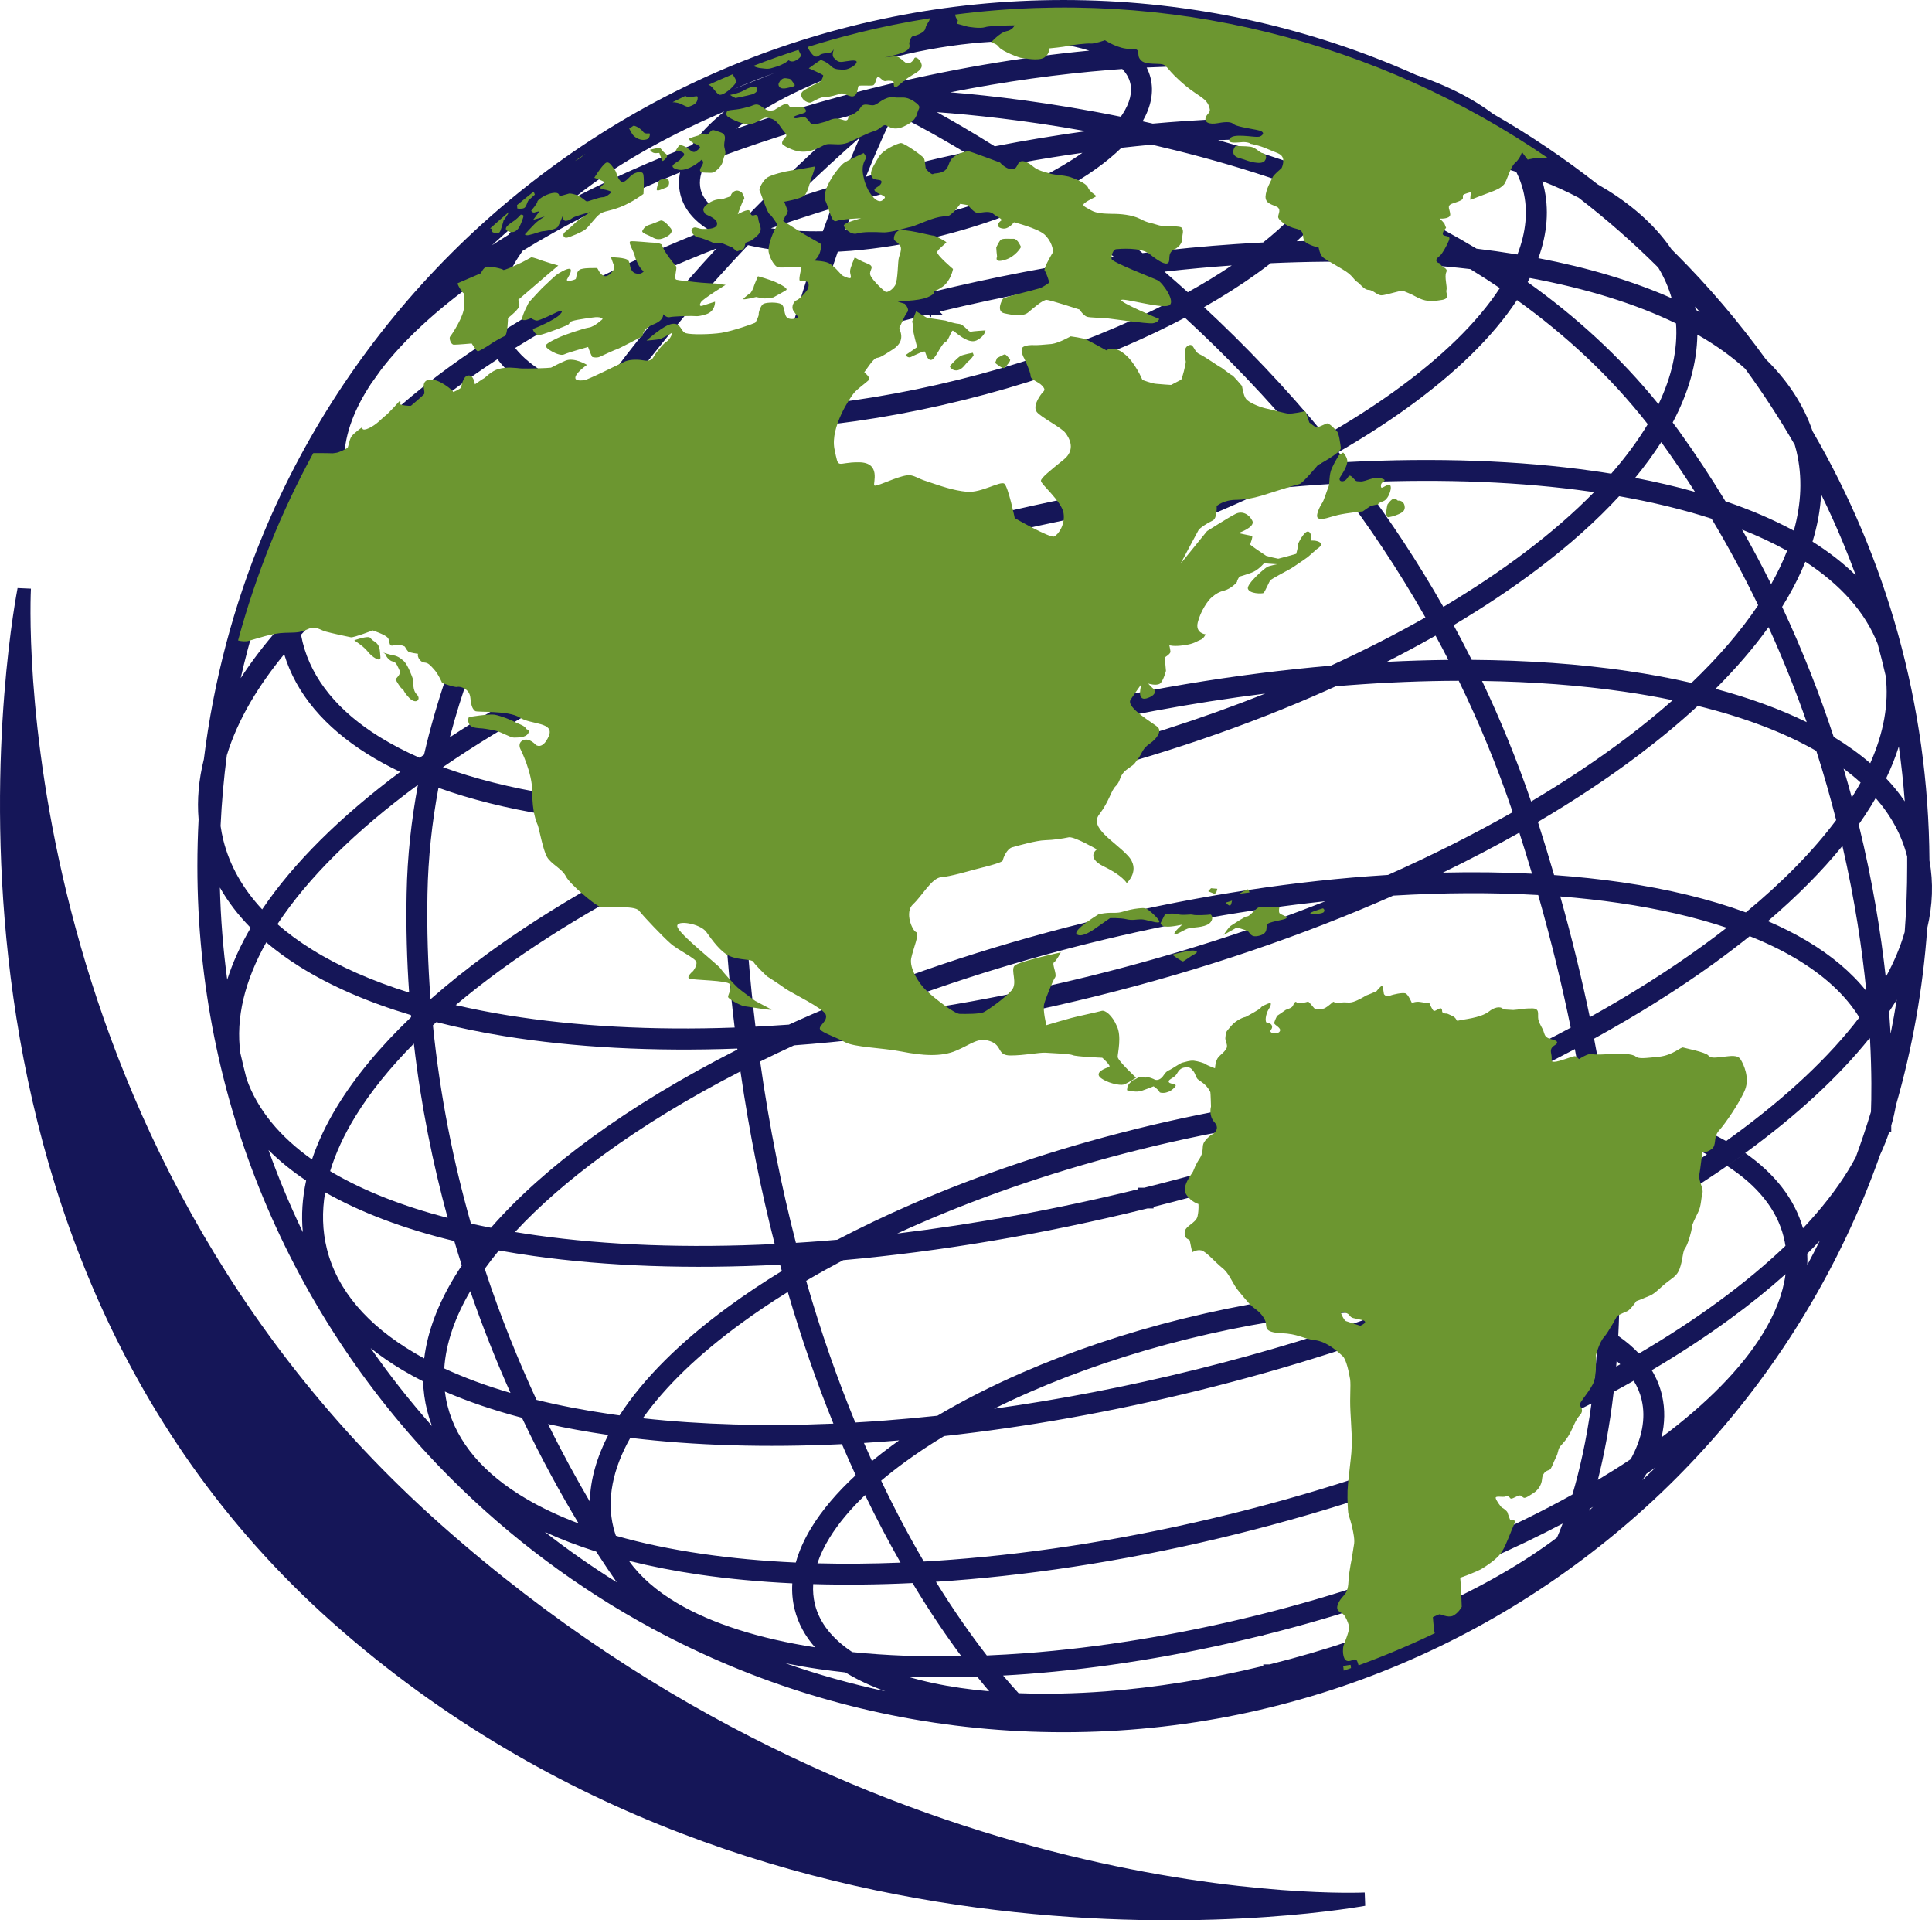
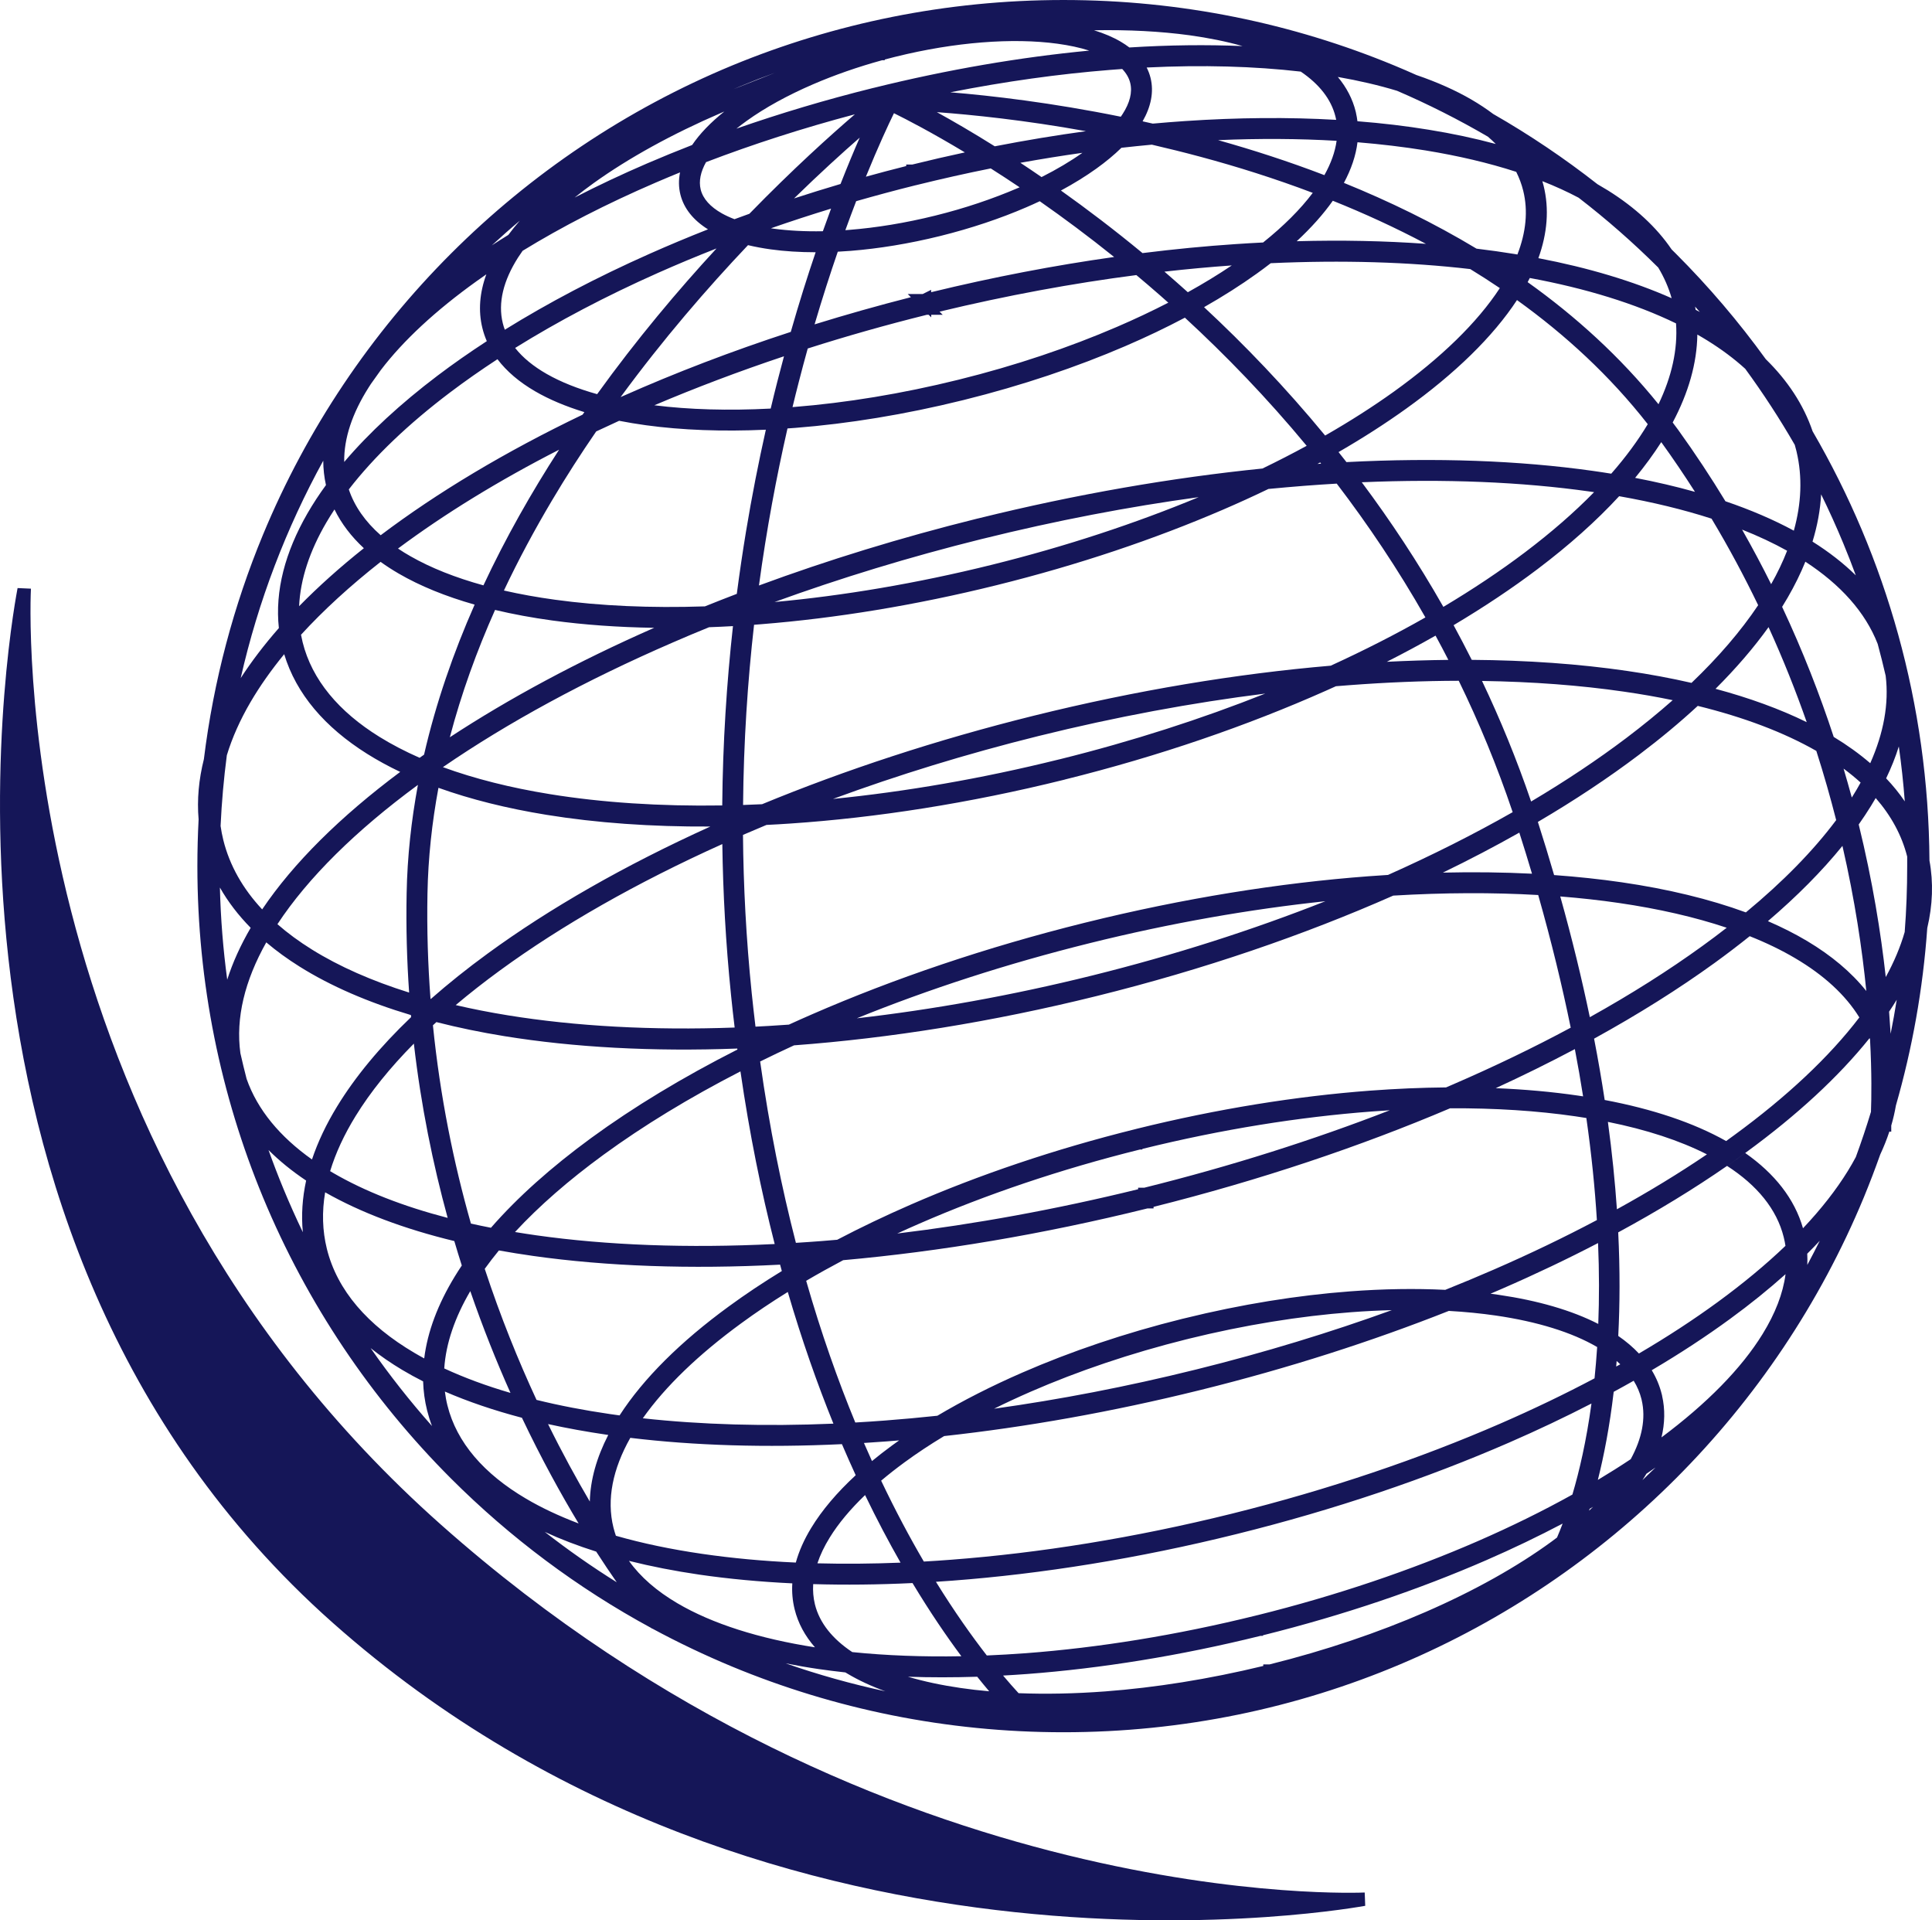
<svg xmlns="http://www.w3.org/2000/svg" viewBox="0 0 457.11 454.25">
  <path d="m439.08 136.1c-.93-2.54-1.92-5.06-2.95-7.55-1.63-3.93-3.38-7.81-5.25-11.61-.2 3.68-.89 7.42-2.04 11.18 3.88 2.44 7.3 5.1 10.24 7.98zm-387.05 73.87c.18 7.37.77 14.64 1.73 21.78 1.29-4.06 3.15-8.15 5.55-12.27-2.91-2.96-5.35-6.13-7.27-9.51zm42.66-27.37c-2.79-1.33-5.41-2.76-7.83-4.28-9.97-6.26-16.78-14.16-19.62-23.57-3.09 3.78-5.76 7.56-7.96 11.32-2.47 4.23-4.35 8.44-5.61 12.59-.72 5.51-1.22 11.09-1.48 16.73.16 1.12.38 2.24.65 3.34 1.5 6.03 4.63 11.51 9.19 16.39 7.38-10.96 18.5-21.96 32.67-32.53zm107.98 58.29c17.89-2.04 36.58-5.38 55.63-10.1 19.59-4.86 38.15-10.83 55.29-17.6-17.79 1.88-36.56 5.15-55.73 9.91-19.67 4.88-38.23 10.93-55.18 17.8zm198.39-168.36.13.75.99.52zm38.71 122.5c3.29 13.43 5.25 25.69 6.4 36.1 1.97-3.59 3.47-7.15 4.48-10.66.4-5.14.59-10.33.59-15.56v-2.28c-1.28-5.04-3.8-9.67-7.45-13.85-.36.63-.74 1.26-1.13 1.89-.9 1.46-1.87 2.91-2.9 4.38zm-3.58-13.21c.68 2.31 1.33 4.58 1.94 6.83l.19-.29c.68-1.08 1.31-2.16 1.9-3.24-1.25-1.14-2.6-2.24-4.03-3.3zm-24.02-56.55c2.45 4.32 4.75 8.63 6.88 12.92 1.5-2.65 2.76-5.29 3.78-7.91-3.26-1.81-6.82-3.48-10.66-5zm-16.41-25.32c.44.59.89 1.17 1.32 1.77 4.03 5.6 7.74 11.23 11.16 16.86 5.94 2.02 11.35 4.34 16.18 6.95 1.79-6.41 2.06-12.68.65-18.68l-.1-.4-.33-1.22c-3.59-6.22-7.5-12.22-11.72-17.99-2.62-2.38-5.59-4.6-8.91-6.66-.79-.49-1.59-.97-2.42-1.44-.09 6.8-2.11 13.79-5.83 20.8zm-107.53-66.79c8.2 2.3 16.64 5.02 25.12 8.27 1.55-2.77 2.53-5.49 2.89-8.12-8.87-.52-18.24-.58-28.01-.16zm-146.94 60.07c9.34-12.96 19.12-24.57 28.24-34.46-4.74 1.86-9.36 3.79-13.84 5.78-12.35 5.49-23.7 11.47-33.81 17.76 1.82 2.31 4.35 4.37 7.49 6.16 3.33 1.9 7.34 3.49 11.91 4.77zm-26.91 45.24c5.27-11.27 11.38-22.01 17.9-32.09-14.31 7.32-27.13 15.2-38.11 23.38.93.63 1.91 1.24 2.94 1.82 4.83 2.76 10.63 5.06 17.27 6.89zm-17.58 96.32c-.53-7.61-.75-15.44-.59-23.47.16-8.69 1.11-17.25 2.67-25.65-14.65 10.77-26 21.95-33.24 32.95 2.43 2.13 5.16 4.13 8.17 6 6.46 4.02 14.19 7.42 23 10.18zm9.12 53.31c-3.49-12.73-6.31-26.52-8-41.23-5.65 5.71-10.29 11.46-13.79 17.15-2.7 4.38-4.72 8.74-6.02 13.02l.76.45c7.45 4.33 16.56 7.88 27.05 10.61zm3.34 11.25c-.6-1.89-1.2-3.82-1.77-5.77-11.85-2.87-22.14-6.74-30.56-11.53-.78 4.58-.66 9.06.41 13.38 2.44 9.83 9.67 18.09 20.68 24.58.77.45 1.55.9 2.35 1.33.78-6.35 3.25-12.85 7.23-19.38.53-.87 1.08-1.73 1.66-2.6zm11.52 30.15c-3.3-7.38-6.53-15.43-9.51-24.08-3.65 6.23-5.77 12.38-6.16 18.29 4.73 2.19 9.97 4.13 15.67 5.79zm25.16 44.82c-1.47-2.11-3.11-4.53-4.88-7.28-4.36-1.38-8.42-2.93-12.16-4.66 5.46 4.26 11.15 8.25 17.05 11.93zm255.09-257.97c-2.5-3.92-5.15-7.84-7.97-11.75v-.02c-1.81 2.82-3.87 5.64-6.19 8.46 4.95.95 9.68 2.05 14.16 3.31zm40.54 118.09c-.97-9.8-2.69-21.46-5.65-34.34-4.84 5.97-10.76 11.93-17.63 17.8 3.33 1.44 6.43 3.01 9.27 4.7 5.75 3.43 10.46 7.38 14.01 11.83zm-213.28-198.39c-7.88-4.74-13.8-7.8-16.78-9.27-1.3 2.66-3.69 7.77-6.64 15.02 3.15-.87 6.33-1.72 9.54-2.52v-.36h1.45c4.17-1.03 8.31-1.99 12.43-2.87zm12.96 8.26c-2.38-1.6-4.66-3.09-6.84-4.47-5.81 1.16-11.67 2.48-17.58 3.94l-.21.05h-.02c-4.75 1.18-9.42 2.44-14.03 3.76-.83 2.15-1.68 4.44-2.56 6.86l.91-.07c6.4-.51 13.27-1.62 20.33-3.37 7.04-1.74 13.64-3.98 19.54-6.51l.45-.19zm35.17 27.29-1.94-1.72c-1.89-1.65-3.76-3.26-5.62-4.81-15.08 1.95-30.69 4.83-46.56 8.65l.74.74h-2.71v.61l-.61-.61h-.42c-9.66 2.4-19.08 5.07-28.19 7.98-.71 2.54-1.41 5.16-2.1 7.85-.51 1.97-1.01 3.97-1.5 6.01l.4-.03c12.25-.98 25.41-3.11 38.92-6.46 13.5-3.34 26.13-7.62 37.42-12.48 4.26-1.83 8.32-3.75 12.17-5.73zm-79.33 117.39c17.08-1.7 35.07-4.78 53.45-9.34l.21-.05h.02c17.23-4.28 33.54-9.55 48.59-15.53-17.27 2.16-35.29 5.49-53.65 10.04-17.05 4.23-33.34 9.25-48.62 14.88zm160.81 3.14c-3.69-10.95-7.99-21.31-12.76-31.09-8.37.02-17.06.37-26.01 1.05l-3.05.24-2.34 1.05c-18.61 8.28-39.48 15.48-61.84 21.03l-.03.02-.17.04c-22.44 5.56-44.31 8.96-64.68 10.34-1.9.13-3.79.24-5.67.33-1.87.78-3.72 1.56-5.56 2.36.1 12.05.75 24.53 2.06 37.36.28 2.71.58 5.37.9 8 2.11-.1 4.24-.23 6.38-.38l1.52-.1c1.79-.82 3.61-1.63 5.45-2.43 19.43-8.46 41.22-15.88 64.55-21.67l.21-.05c23.26-5.76 45.9-9.37 66.97-10.95 1.53-.12 3.05-.22 4.56-.31h.01c10.49-4.68 20.36-9.65 29.48-14.84zm4.57 14.55c-.94-3.19-1.95-6.43-3-9.72-5.75 3.25-11.79 6.41-18.08 9.46 7.28-.17 14.32-.08 21.08.26zm-150.17 85.11c18.31-2.21 37.45-5.68 56.98-10.47v-.36h1.45c20.57-5.11 40.08-11.32 58.1-18.32-1.46.09-2.92.19-4.4.3-17.02 1.29-35.3 4.19-54.07 8.82l-.17.17h-.5c-18.85 4.68-36.45 10.68-52.16 17.52-1.77.77-3.52 1.55-5.24 2.34zm165.52-3.18c-.46-7.48-1.26-15.52-2.49-24.14l-2.59-.4c-9.03-1.31-18.99-1.96-29.65-1.9-21.28 9.04-44.93 17-70.16 23.32v.37h-1.45c-24.91 6.17-49.21 10.21-71.98 12.24-3.02 1.6-5.94 3.22-8.76 4.88 3.55 12.39 7.51 23.55 11.62 33.52 2.34-.13 4.7-.29 7.08-.47 4.06-.31 8.17-.69 12.34-1.13 6.07-3.6 12.82-7.04 20.11-10.21 11.43-4.98 24.23-9.34 37.95-12.74h.04s.21-.06.21-.06h.02c13.64-3.37 26.92-5.48 39.27-6.41 7.94-.6 15.52-.71 22.57-.36 3.9-1.56 7.73-3.16 11.47-4.79 8.57-3.73 16.72-7.65 24.39-11.71zm-5.79 64.93c1.63-5.49 3.3-12.64 4.51-21.53-6.19 3.19-12.69 6.28-19.47 9.23-19.43 8.46-41.21 15.88-64.54 21.66-23.33 5.79-46.05 9.41-67.19 11.01l-3.9.27c4.39 7.1 8.51 12.88 12.04 17.43 3.04-.13 6.13-.31 9.26-.54 17.14-1.3 35.57-4.24 54.47-8.92l.19-.06h.07c18.84-4.68 36.44-10.68 52.16-17.52 7.98-3.48 15.47-7.17 22.39-11.02zm21.08-13.52c10.72-8 18.9-16.3 23.92-24.45 2.97-4.82 4.83-9.57 5.43-14.16-3.99 3.57-8.38 7.12-13.14 10.59-5.66 4.14-11.85 8.2-18.52 12.13 1.08 1.78 1.87 3.67 2.37 5.68l.03.11.05.21v.04c.73 3.2.66 6.5-.14 9.85zm-12.68-74.62c.99 7.29 1.68 14.18 2.13 20.66 7.62-4.2 14.74-8.54 21.3-12.99-6.45-3.28-14.36-5.86-23.42-7.68zm-11.27-53.33c2.81 10.02 5.11 19.54 6.99 28.55 9.73-5.42 18.65-11.06 26.63-16.84 1.98-1.43 3.9-2.87 5.76-4.32-7.56-2.53-16.13-4.49-25.53-5.86-4.44-.65-9.06-1.16-13.85-1.54zm-5.3-17.64c1.37 4.28 2.65 8.46 3.84 12.57 5.55.4 10.89.97 15.99 1.71 10.93 1.59 20.81 3.98 29.38 7.12 8.72-7.21 15.92-14.54 21.37-21.83-1.35-5.29-2.9-10.76-4.7-16.37-7.7-4.4-17.16-7.97-28.05-10.65-4.22 3.9-8.86 7.76-13.88 11.55-7.21 5.45-15.23 10.78-23.95 15.9zm-13.22-33.36c4.3 9.03 8.21 18.54 11.62 28.53 8.19-4.86 15.73-9.89 22.55-15.04 3.9-2.95 7.55-5.93 10.95-8.93-3.68-.77-7.51-1.44-11.48-2.01-10.37-1.51-21.66-2.36-33.65-2.54zm-28.44-46.98c6.79 9.1 13.3 18.91 19.3 29.47 7.01-4.18 13.48-8.5 19.33-12.92 6.16-4.66 11.63-9.41 16.33-14.22l-1.04-.15c-16.09-2.27-34.28-3.03-53.92-2.19zm-46.69-49.83c1.83 1.58 3.67 3.2 5.53 4.87 3.71-2.06 7.19-4.18 10.4-6.34-5.23.37-10.54.86-15.93 1.47zm-34.09-25.75c1.63 1.07 3.3 2.2 5.01 3.38 3.61-1.82 6.86-3.75 9.67-5.74-4.84.68-9.74 1.47-14.69 2.36zm-19.76-11.98c3.75 2.07 8.39 4.75 13.7 8.08 7.3-1.42 14.5-2.61 21.57-3.58-14.58-2.63-26.96-3.89-35.27-4.5zm-54.61 11.82c-1.29 2.3-1.75 4.49-1.27 6.47.55 2.23 2.31 4.13 5.01 5.65.9.5 1.89.96 2.99 1.38l3.52-1.28c10.32-10.6 19.26-18.63 24.96-23.53-12.36 3.27-24.16 7.09-35.2 11.31zm57.75-16.52c9.84.81 24.03 2.46 40.38 5.78l.44-.65c1.68-2.61 2.34-5.11 1.79-7.34-.29-1.2-.94-2.3-1.89-3.3l-2.91.22c-12.06.96-24.75 2.72-37.81 5.3zm-25.93 21.69c1.68-4.27 3.21-7.94 4.54-10.96-4.09 3.57-9.44 8.42-15.54 14.38 3.61-1.18 7.28-2.32 11-3.42zm-4.18 11.18c.66-1.85 1.31-3.64 1.94-5.35-4.84 1.48-9.58 3.03-14.23 4.65l.61.09c3.53.48 7.46.69 11.68.61zm-12.34 41.94c1.01-4.28 2.07-8.4 3.14-12.36-10.68 3.57-20.93 7.45-30.67 11.59 8.23 1.03 17.52 1.3 27.53.78zm-8.53 146.44c-.31-2.54-.6-5.1-.86-7.71-1.25-12.24-1.9-24.16-2.06-35.7-20.27 9.12-38.07 19.28-52.61 29.89-3.71 2.71-7.2 5.44-10.47 8.2 3.96.92 8.08 1.73 12.35 2.42 15.98 2.59 34.1 3.6 53.65 2.89zm.65 5.18-.03-.22c-20.04.75-38.65-.27-55.08-2.93-5.63-.91-11.01-2.03-16.11-3.33l-.82.76c1.7 16.9 4.92 32.6 8.99 46.9 1.55.35 3.13.68 4.74.99 6.28-7.2 14.27-14.33 23.72-21.24 9.98-7.29 21.62-14.34 34.6-20.92zm8.82 46.02c-3.19-12.48-5.96-26.08-8.1-40.84-12.14 6.24-23.03 12.88-32.41 19.73-8.19 5.98-15.23 12.11-20.93 18.27 1.64.27 3.3.53 4.99.77 16.78 2.37 35.84 3.09 56.45 2.07zm13.89 42.48c-3.8-9.37-7.46-19.74-10.79-31.14-3.91 2.42-7.59 4.9-11.02 7.41-10.05 7.34-17.98 14.95-23.28 22.47 13.77 1.51 28.94 1.96 45.1 1.27zm-9.72 37.79c-7.71-.37-15.06-1.06-21.97-2.06-5.88-.86-11.45-1.95-16.68-3.26 2.69 3.79 6.56 7.14 11.45 10.02 8.24 4.85 19.35 8.37 32.56 10.43-2.35-2.68-3.99-5.68-4.81-8.99-.5-2.01-.68-4.07-.55-6.14zm-40.87-39.73c5.62-8.71 14.45-17.47 25.86-25.79 3.88-2.84 8.07-5.63 12.53-8.36l-.41-1.51c-21.31 1.11-41.04.39-58.41-2.06-2.77-.39-5.48-.83-8.12-1.3-1.19 1.45-2.31 2.9-3.35 4.35 3.75 11.4 7.97 21.77 12.25 31 5.44 1.34 11.25 2.46 17.36 3.35l2.28.32zm53.43 60.8c-2.14-.23-4.23-.5-6.28-.79-2.7-.39-5.32-.85-7.86-1.36 7.66 2.67 15.53 4.88 23.58 6.61-3.33-1.21-6.34-2.61-8.99-4.19zm191.68-48.48-2.17 1.49-.31.52-.62.98c1.04-.98 2.07-1.98 3.09-2.98zm35.89-50.57c.05.88.05 1.76.02 2.65 1.01-1.88 1.99-3.79 2.95-5.71-.95 1.02-1.95 2.04-2.97 3.06zm-47.91-36.36c11.32 2.13 21.05 5.39 28.72 9.71l1.9-1.38c12.44-9.09 22.49-18.5 29.62-27.86-3.3-5.36-8.46-10.05-15.18-14.01-3.23-1.91-6.83-3.65-10.76-5.21-2.65 2.12-5.42 4.24-8.31 6.33-8.5 6.15-18.05 12.15-28.51 17.91.97 5 1.8 9.83 2.51 14.51zm-25.8-2.8c6.88.28 13.43.87 19.56 1.77l1.12.17c-.57-3.63-1.22-7.36-1.95-11.18-5.98 3.17-12.23 6.26-18.74 9.25zm29.47 65.31-.85-.77-.11 1.31.96-.53zm2.49 22.43c2.65-4.86 3.6-9.6 2.58-13.97s-.04-.18-.04-.18c-.38-1.54-1-3-1.85-4.38-1.55.88-3.13 1.75-4.73 2.62-.96 8.23-2.32 15.16-3.75 20.84 2.7-1.62 5.31-3.26 7.8-4.92zm-9.88 12.22.96-.92-.81.47-.14.45zm-134.97 43.16c6.43.25 13.3.12 20.5-.42 11.79-.89 24.42-2.88 37.4-6.02v-.36h1.46c13.34-3.32 25.81-7.57 36.94-12.41 11.58-5.04 21.71-10.73 29.87-16.69l.43-.32.8-.6c.4-.93.85-2.02 1.33-3.3-5.7 3-11.73 5.9-18.07 8.66-15.89 6.92-33.69 12.99-52.75 17.74l-.17.16h-.5c-19.16 4.74-37.82 7.71-55.17 9.02-1.93.14-3.84.27-5.73.37 1.37 1.63 2.6 3.01 3.65 4.15zm-26.13-3.88c3.77 1.11 7.93 2 12.42 2.65 2.18.32 4.43.58 6.76.78-.88-1.04-1.83-2.19-2.83-3.44-5.62.18-11.09.18-16.35 0zm-22.46-21.92c-.1 1.63.03 3.22.41 4.78 1.09 4.41 4.17 8.2 8.84 11.3 8.03.82 16.68 1.15 25.81.98-3.5-4.7-7.44-10.46-11.56-17.31-8.11.39-15.96.47-23.49.25zm12.27-21.06c-3.49 3.35-6.31 6.72-8.36 10.05-1.27 2.05-2.25 4.09-2.91 6.09 6.34.17 12.9.11 19.67-.16-2.76-4.84-5.58-10.16-8.39-15.98zm76.41-36.94-.24.07h-.05c-13.33 3.32-25.78 7.56-36.9 12.4-3 1.31-5.9 2.65-8.69 4.04 15.44-2.15 31.43-5.22 47.68-9.25l.21-.05c16.16-4.01 31.63-8.74 46.21-14.02-3.13.08-6.34.24-9.62.49-12.15.92-25.21 3.01-38.61 6.32zm-179.12-80.44c4.11-3.61 8.59-7.2 13.42-10.72 14.62-10.68 32.45-20.89 52.69-30.05-13.96.08-27-.86-38.77-2.77-9.37-1.52-17.95-3.66-25.56-6.39-1.53 8.2-2.44 16.56-2.6 25.04-.16 8.54.11 16.83.72 24.88l.1.02zm-28.14 37.97c1.39-4.14 3.37-8.32 5.93-12.51 4.3-7.06 10.2-14.16 17.52-21.15l-.04-.48c-10.13-3.02-19-6.86-26.35-11.47-2.86-1.79-5.49-3.7-7.88-5.73-5.08 9.04-7.27 17.89-6.12 26.23.46 2.04.95 4.06 1.47 6.07 2.57 7.31 7.88 13.68 15.47 19.06zm-2.17 17.19c-.39-3.99-.11-8.06.78-12.18-3.34-2.24-6.32-4.65-8.9-7.23 1.11 3.11 2.29 6.18 3.55 9.22 1.43 3.45 2.95 6.85 4.56 10.2zm28.46 35.32c-1.71-.86-3.35-1.77-4.92-2.7-2.71-1.62-5.22-3.35-7.5-5.17 4.48 6.43 9.33 12.58 14.52 18.43-.46-1.21-.84-2.44-1.16-3.7-.56-2.26-.87-4.54-.94-6.86zm23.38 8.61c-6.62-1.74-12.72-3.81-18.23-6.2.14 1.1.33 2.19.6 3.26 2.19 8.83 8.69 16.24 18.59 22.07 3.69 2.18 7.86 4.13 12.45 5.87-4.19-6.95-8.82-15.34-13.41-25zm20.42 4.06-.3-.04c-4.84-.71-9.49-1.55-13.94-2.53 3.37 6.85 6.73 12.97 9.88 18.33.12-5.14 1.62-10.43 4.36-15.75zm55.29 2.18c-18.04.86-34.91.34-50.07-1.49-4.15 7.36-5.64 14.56-3.99 21.21l.04.15c.15.61.34 1.21.54 1.8 6.25 1.79 13.1 3.22 20.46 4.29 6.95 1.01 14.34 1.7 22.11 2.05.75-2.71 1.97-5.45 3.64-8.19 2.53-4.17 6.08-8.36 10.53-12.47-1.09-2.38-2.18-4.83-3.26-7.35zm13.55-.89-2.98.24c-1.8.14-3.58.26-5.36.37.63 1.45 1.26 2.88 1.9 4.28 1.52-1.25 3.13-2.5 4.81-3.73l1.62-1.16zm130.02-30.62c-18.14 7.18-37.86 13.53-58.7 18.69l-.21.05c-20.79 5.15-41.14 8.74-60.48 10.86-3.34 2.01-6.46 4.08-9.33 6.18-1.98 1.45-3.84 2.91-5.57 4.37 3.39 7.12 6.79 13.48 10.1 19.13 2.13-.12 4.28-.26 6.45-.43 20.87-1.58 43.3-5.16 66.33-10.87 23.02-5.71 44.53-13.03 63.72-21.38 7.8-3.4 15.21-6.96 22.19-10.66.24-2.36.45-4.83.62-7.4-6-3.51-14.19-6.02-23.96-7.45-3.53-.51-7.25-.88-11.14-1.1zm35.33-16.06c-7.17 3.73-14.74 7.34-22.65 10.78l-2.79 1.2 1.95.27c9.25 1.35 17.25 3.66 23.54 6.88.23-5.88.24-12.25-.05-19.14zm30.52-18.25c-7.8 5.4-16.42 10.67-25.75 15.72.44 8.96.39 17.12.01 24.5 1.85 1.28 3.49 2.67 4.89 4.16 6.73-3.95 12.96-8.02 18.64-12.17 5.98-4.37 11.35-8.82 16.03-13.3-.09-.63-.22-1.25-.37-1.87s-.04-.18-.04-.18c-1.65-6.64-6.32-12.29-13.41-16.86zm33.72-30.22c-7.31 9.12-17.16 18.21-29.13 26.95s-.29.22-.29.22c6.95 4.86 11.67 10.82 13.67 17.8 4.29-4.53 7.85-9.08 10.63-13.59.67-1.09 1.29-2.17 1.87-3.26 1.29-3.52 2.49-7.08 3.58-10.69.12-3.22.21-9.15-.22-17.16l-.1-.27zm6.43-9.09c-.57.94-1.18 1.88-1.81 2.82.14 1.82.26 3.57.36 5.23.54-2.67 1.02-5.35 1.45-8.06zm-2.51-52.37c1.65 1.74 3.12 3.55 4.41 5.45-.33-4.37-.8-8.7-1.41-12.99-.78 2.5-1.79 5.02-3 7.54zm-12.42-9.81c3.19 1.93 6.08 4.01 8.66 6.23 3.16-7.11 4.46-14.05 3.65-20.68-.58-2.53-1.22-5.05-1.89-7.54-2.93-7.52-8.8-14.03-17.11-19.45-1.14 2.81-2.53 5.63-4.16 8.45-.43.74-.88 1.49-1.34 2.23 4.93 10.51 8.94 20.83 12.2 30.75zm-27.95-11.37c8 2.15 15.24 4.78 21.58 7.89-2.57-7.33-5.55-14.85-9.03-22.48-3.5 4.89-7.71 9.76-12.54 14.59zm-57.69-6.85c13.14.09 25.48.97 36.77 2.62 5.31.77 10.4 1.72 15.24 2.83 6.36-6.08 11.66-12.24 15.77-18.38-3.27-6.77-6.92-13.62-11.03-20.47-6.65-2.15-13.97-3.92-21.86-5.31-5.38 5.84-11.85 11.61-19.26 17.21-6.02 4.55-12.69 9-19.91 13.3 1.46 2.69 2.89 5.42 4.29 8.2zm-20.08.46c4.94-.25 9.79-.4 14.56-.45-.99-1.94-2-3.85-3.03-5.74-3.71 2.11-7.55 4.17-11.53 6.19zm-44.49-38.95c-16.55 2.26-33.72 5.54-51.19 9.87l-.07.02h-.03c-17.19 4.27-33.62 9.3-49.08 14.92 16.26-1.49 33.59-4.39 51.37-8.8 17.56-4.35 34.07-9.82 49.01-16.02zm-116.12-63.35c-3.43-2.14-5.7-4.9-6.53-8.24-.42-1.7-.44-3.46-.08-5.23-1.93.79-3.84 1.58-5.73 2.4-11.61 5-22.21 10.44-31.52 16.15-.38.54-.75 1.08-1.09 1.61-3.45 5.43-4.79 10.7-3.6 15.51.13.53.29 1.05.48 1.55 10.24-6.35 21.71-12.39 34.2-17.94 4.5-2 9.13-3.94 13.88-5.81zm25.46 5.42c-3.79 0-7.35-.23-10.61-.68-1.89-.26-3.69-.6-5.38-1-9.56 10.08-20.07 22.21-30.14 35.94l.48-.21c12.44-5.53 25.76-10.64 39.78-15.21 1.95-6.84 3.94-13.14 5.88-18.84zm53.06-12.08c-1.05.49-2.12.98-3.22 1.45-6.12 2.64-13 4.96-20.37 6.79-7.36 1.82-14.52 2.98-21.17 3.51-1.03.08-2.04.15-3.05.2-1.8 5.21-3.65 10.96-5.49 17.19 7.42-2.3 15.03-4.45 22.79-6.43l-.75-.75h3.55l1.99-.99v.56c14.72-3.58 29.22-6.35 43.29-8.33-6.15-4.94-12.07-9.33-17.58-13.18zm19.29-12.62c-1.71 1.67-3.7 3.32-5.93 4.92-2.49 1.78-5.29 3.52-8.37 5.18 6.07 4.32 12.57 9.24 19.3 14.8 7.5-.94 14.86-1.65 22.05-2.13 2.18-.15 4.34-.27 6.48-.38 4.86-3.89 8.82-7.84 11.75-11.74-8.98-3.4-17.92-6.21-26.56-8.53-3.91-1.05-7.75-2-11.51-2.87-2.39.22-4.8.47-7.22.74zm5.98-19c.4.79.71 1.6.92 2.46.82 3.31.11 6.8-1.88 10.27l2.41.54c2.55-.23 5.08-.43 7.58-.6 12.57-.85 24.58-.94 35.81-.29l-.13-.59s-.04-.18-.04-.18c-1.02-4.13-3.87-7.7-8.21-10.64-11-1.27-23.28-1.62-36.45-.97zm-135.34 30.76c5.44-2.8 11.19-5.51 17.19-8.09 3.45-1.48 6.99-2.93 10.61-4.34 1.81-2.68 4.39-5.34 7.61-7.92l-.72.31c-11.68 5.03-21.91 10.69-30.16 16.6-1.58 1.14-3.1 2.28-4.53 3.44zm-58.84 68.01c-.42-1.89-.63-3.82-.64-5.76-8.75 15.94-15.39 33.21-19.53 51.43 2.56-3.95 5.58-7.91 9.03-11.84-.95-8.78 1.47-17.95 6.77-27.14 1.29-2.23 2.74-4.45 4.37-6.68zm8.98 14.95c-2.99-2.77-5.33-5.83-6.96-9.18-.69 1.04-1.33 2.08-1.94 3.11-3.93 6.73-6.14 13.38-6.43 19.78 4.54-4.63 9.66-9.22 15.32-13.72zm26.21 13.34c-6.87-1.95-12.92-4.41-17.98-7.35-1.51-.88-2.94-1.8-4.28-2.77-7.2 5.66-13.51 11.43-18.83 17.24.11.59.24 1.18.38 1.76 2.21 8.91 8.56 16.43 18.17 22.39 2.89 1.79 6.07 3.45 9.51 4.96l1.05-.74c2.82-12.26 6.95-24.14 11.97-35.5zm42.47 5.48c-8.56-.13-16.63-.71-24.1-1.73-4.77-.65-9.3-1.49-13.55-2.5-4.32 9.69-7.97 19.76-10.7 30.12 13.98-9.17 30.26-17.93 48.35-25.89zm18.63-.4c-1.9.11-3.78.19-5.64.26-2.89 1.17-5.74 2.37-8.54 3.59-20.74 8.98-39.14 19-54.44 29.51 7.47 2.73 15.98 4.88 25.33 6.39 12.28 1.99 26.01 2.9 40.76 2.67.13-14.86 1.06-29.05 2.54-42.42zm126.73-32.46c-3.51 1.69-7.12 3.34-10.84 4.94-16.1 6.93-34.15 13.04-53.49 17.83-19.32 4.79-38.13 7.83-55.62 9.23l-1.78.14c-1.52 13.42-2.47 27.68-2.6 42.63 1.49-.05 2.98-.11 4.49-.18 19.64-8.1 41.25-15.22 64.22-20.92 24.35-6.04 48.09-9.95 70.33-11.85 7.92-3.63 15.41-7.44 22.4-11.42-6.49-11.42-13.58-21.96-20.98-31.65-2.53.15-5.09.32-7.67.52-2.79.22-5.62.47-8.46.74zm12.21-6.26-.64.35.87-.06zm46.57-38.41c-5.68 8.66-14.66 17.4-26.25 25.71-4.87 3.49-10.21 6.92-15.97 10.25l1.87 2.37c21.24-1.1 40.92-.37 58.23 2.07 1.49.21 2.97.43 4.42.67 3.42-3.9 6.31-7.82 8.64-11.71-8.96-11.46-19.52-21.16-30.94-29.36zm3.03-5.22-.51.98c11.36 8.1 21.9 17.65 30.96 28.88 3.13-6.53 4.58-12.96 4.15-19.12-9.63-4.67-21.31-8.28-34.6-10.74zm2.97-22.9.29 1.05c1.37 5.52.89 11.29-1.23 17.16 11.83 2.26 22.43 5.44 31.53 9.47-.72-2.53-1.79-4.95-3.17-7.25-5.92-5.89-12.21-11.41-18.84-16.52-2.66-1.41-5.53-2.72-8.59-3.92zm-29.7-25.08c4.8 1.65 9.13 3.57 12.9 5.76 1.85 1.08 3.58 2.22 5.17 3.42 8.64 4.95 16.88 10.51 24.67 16.61.87.5 1.72 1.01 2.55 1.52 6.35 3.99 11.42 8.64 15 13.92l.99.98c7.74 7.74 14.86 16.09 21.29 24.98 5.16 5.05 8.92 10.74 11.07 17.05 17.38 29.88 27.42 64.55 27.65 101.55.96 5.2.76 10.54-.52 15.97-1.02 14.45-3.55 28.5-7.42 41.97-.27 1.57-.63 3.15-1.1 4.74v1.46l-.45-.03c-.59 1.81-1.32 3.62-2.16 5.43-1.21 3.41-2.5 6.78-3.87 10.11-10.39 25.08-25.61 47.65-44.5 66.54-37.08 37.08-88.31 60.01-144.89 60.01-27.74 0-54.21-5.52-78.35-15.52-6.48-2.69-12.8-5.7-18.93-9.01l-.05.05-.1-.13c-17.51-9.48-33.49-21.45-47.45-35.4-18.88-18.88-34.11-41.46-44.5-66.54-10-24.14-15.52-50.61-15.52-78.35 0-3.7.1-7.38.29-11.04-.4-4.67.04-9.43 1.25-14.25 2.29-18.57 7.06-36.37 13.97-53.06 10.39-25.08 25.61-47.65 44.5-66.54 18.88-18.88 41.46-34.11 66.54-44.5 24.15-9.96 50.62-15.48 78.36-15.48s54.21 5.52 78.35 15.52c1.77.73 3.52 1.49 5.26 2.27zm-68.02-6.55c9.37-.59 18.34-.69 26.79-.33-3.81-1.08-8.01-1.93-12.56-2.56-6.84-.93-14.43-1.33-22.58-1.18 2.39.74 4.52 1.64 6.33 2.71.73.43 1.4.88 2.03 1.36zm-60.55 9.57c17.66-4.38 34.89-7.29 51.07-8.83-2.22-.71-4.75-1.25-7.53-1.63-5.22-.71-11.3-.83-17.92-.3-6.4.51-13.28 1.62-20.33 3.37l-.07.02h-.03s0 0 0 0l-2.51.65v.17h-.63c-5.83 1.6-11.32 3.53-16.31 5.68-6.08 2.62-11.4 5.56-15.68 8.63-.86.62-1.69 1.25-2.47 1.87 10.28-3.59 21.13-6.84 32.42-9.64zm-86.38 34.77c.83-1.12 1.74-2.24 2.71-3.36-2.25 1.89-4.45 3.84-6.61 5.83 1.27-.83 2.57-1.65 3.9-2.47zm-5.09 25.13c-.43-.99-.78-2.01-1.04-3.07-1.02-4.11-.66-8.4.93-12.74l-2.4 1.69c-9.56 6.86-17.23 13.95-22.58 20.97-.79 1.09-1.57 2.18-2.34 3.28l-.54.84c-3.84 6.05-5.86 12-5.77 17.61 5.9-6.94 13.34-13.8 22.1-20.43 3.65-2.76 7.54-5.48 11.64-8.15zm23.09 16.79c-4.41-1.35-8.33-2.99-11.66-4.93-3.72-2.16-6.72-4.7-8.91-7.59-3.93 2.57-7.66 5.18-11.17 7.83-9.9 7.48-18.01 15.22-24 22.97 1.35 4.02 3.91 7.64 7.54 10.84 13.38-10.1 29.5-19.76 47.77-28.52l.42-.6zm42.92 4.16c-10.31.47-19.89.1-28.37-1.06-2.18-.3-4.29-.65-6.33-1.05-1.83.83-3.64 1.67-5.43 2.52-3.61 5.25-7.13 10.71-10.48 16.36-4.06 6.84-7.89 13.94-11.35 21.27 3.81.87 7.86 1.6 12.11 2.18 10.64 1.46 22.59 2 35.45 1.57 2.48-1 4.99-1.99 7.54-2.96.66-5.05 1.39-9.97 2.18-14.76 1.4-8.45 2.99-16.48 4.69-24.06zm99.15-26.5c-4.42 2.34-9.13 4.59-14.08 6.72-11.5 4.95-24.41 9.32-38.24 12.75l-.21.05c-13.74 3.4-27.12 5.56-39.55 6.54l-1.94.14c-2.6 11.38-4.94 23.81-6.75 37.15 16.23-5.99 33.55-11.33 51.69-15.83h.02s.11-.03.11-.03l.19-.04c23.15-5.72 45.76-9.61 67.12-11.77 3.61-1.75 7.1-3.54 10.46-5.37-9.44-11.4-19.23-21.49-28.82-30.32zm20.32-12.89c-1.08.84-2.2 1.67-3.36 2.5-3.76 2.7-7.92 5.34-12.42 7.9 9.56 8.88 19.28 18.99 28.65 30.37 5.88-3.37 11.31-6.84 16.25-10.38 11.17-8.02 19.76-16.35 25.08-24.5-2.31-1.56-4.64-3.06-7-4.5-14.41-1.68-30.3-2.16-47.2-1.39zm14.69-14.78c-2.26 3.21-5.13 6.41-8.54 9.58 10.65-.29 20.88-.08 30.57.62-7.24-3.84-14.63-7.22-22.03-10.19zm5.83-13.82c-.38 3.15-1.48 6.37-3.21 9.6 10.61 4.3 21.21 9.44 31.38 15.56 3.1.37 6.13.8 9.1 1.28l.57.1c2.03-5.24 2.56-10.32 1.37-15.1-.38-1.54-.94-3.02-1.65-4.45-6.5-2.11-13.7-3.8-21.48-5.07-5.12-.83-10.49-1.47-16.08-1.93zm-4.65-15.46c2.05 2.46 3.49 5.2 4.23 8.19v.02s.03.11.03.11l.04.19v.02c.15.64.26 1.3.34 1.95 5.87.46 11.51 1.13 16.88 2.01 5.58.9 10.87 2.03 15.85 3.37-.59-.59-1.21-1.17-1.86-1.73-6.91-4.03-14.08-7.66-21.49-10.85-4.31-1.31-9-2.4-14.03-3.28zm-143.1 2.94 10.11-3.99c-2.79 1.01-5.55 2.09-8.28 3.22l-1.82.77zm95.51 245.88c19.16-4.74 37.82-7.71 55.18-9.02 6.18-.46 12.2-.72 18.02-.77l1.6-.69c9.85-4.26 19.18-8.76 27.89-13.44-2.01-9.83-4.54-20.29-7.69-31.38-10.74-.62-22.24-.58-34.3.14-21.15 9.34-44.81 17.47-70.14 23.75-24.8 6.15-49 9.99-71.63 11.67-2.73 1.25-5.4 2.53-8.02 3.82 2.19 15.6 5.1 29.88 8.46 42.9 2-.13 4.03-.26 6.05-.42l3.72-.31c5.52-2.89 11.35-5.68 17.46-8.34 16-6.97 33.93-13.08 53.14-17.84h.02s.06-.02.06-.02zm-261.62-127.77c-.02.37-7 129.12 97.06 221.46 104.14 92.42 218.18 86.98 218.51 86.97l.12 3.15c-.33.01-139.18 26.32-244.29-66.96-105.21-93.36-74.57-244.39-74.56-244.76l3.15.14z" fill="#151658" />
-   <path d="m292.32 34.57s-.86.96-.42 1.91c.41.85 1.63.95 2.45 1.25.83.34 4 1.41 4.88.34.81-1.15-.02-1.7-.67-1.89-.53-.12-1.46-1.24-2.61-1.46-1.25-.19-3.63-.15-3.63-.15m35.95 84.8s-.78 3.1.29 2.98c1.11-.17 2.28-.67 2.68-.87.44-.26 1.34-.63 1.08-1.87-.23-1.14-1.26-1.24-1.49-1.18-.29.02-.45-.59-1.12-.47-.65.21-1.45 1.41-1.45 1.41zm-11.48-11.68s-.87 1.32-1.65 3.01c-.79 1.65-.46 3.77-.86 4.57-.32.73-1.11 3.38-1.54 3.84-.33.48-1.87 3.32-.66 3.57s2.22-.3 4.48-.86c2.27-.51 5.88-.86 5.88-.86s1.4-1 1.7-1.17c.29-.22 1.98-.49 1.98-.49s-.26-.24 1.16-.74 2.41-3.95 1.33-3.89c-1.06.16-1.92 1.33-1.89.22-.03-1.14 1.92-1.13.12-1.73-1.83-.55-3.69.81-4.96.73-1.36-.06-.9-.03-1.89-.98-1-1-.94.23-1.72.73-.82.51-1.87.11-1.01-1.05.75-1.19 1.32-2.13 1.5-3.23s-.97-2.31-.97-2.31c-.34.23-.7.42-.99.65zm.49 202.84c.06.44.74 1.77 1.14 1.97.39.15 3.42 1.11 3.42 1.11s2.36-.94.31-1.38c-2.07-.49-2.33-.32-2.94-1.17-.59-.76-1.93-.52-1.93-.52zm-39.98-84.7s1.26-.36 3.21-.75c2-.4 2.15-.18 2.54-.03.49.18-.42.71-.92.93-.43.26-1.92 1.33-2.19 1.44-.33.08-2.64-1.6-2.64-1.6zm8.56-15s.61.25 1.28.53c.72.27.87-1.12.87-1.12-.5-.02-1.02-.1-1.48-.13-.24.26-.47.52-.67.72zm7.34.59c.78-.09 1.6-.2 2.42-.3 0 0-.15-.81-.43-.74-.33.08-1.99 1.04-1.99 1.04zm-3.09 2.07c-.04.26.65.79.93.72s.46-1.17.46-1.17c-.46.16-.92.33-1.39.44zm22.91 1.38s-3.59 1.04-2.94 1.23 2.87.09 3.15-.38c.38-.49-.21-.85-.21-.85zm-23.54 6.34s1.18-1.89 1.79-2.25c.65-.41 3.34-2.23 3.84-2.2.52.07 2.02-1.9 2.72-2.13.61-.15 4.91-.12 4.91-.12s-.28.87-.04 1.46c.32.47 2.15.82 1.66 1.24-.58.49-4.49.81-4.64 1.6s.3 2.03-1.86 2.56c-2.12.52-2.07-.89-2.73-1.13-.63-.34-2.5-.83-2.5-.83-1.05.61-2.15 1.18-3.15 1.78zm-14.89-2.87s.04.74 1.21.85c1.19.16 3.93-.47 3.93-.47s-2.14 1.83-1.85 2.21c.35.41 2.46-1.16 3.46-1.36s3.46-.16 4.73-1.07c1.25-1.01.63-2.31.21-2.16-.38.09-3.43.25-4.03.05-.55-.21-2.39.24-3.52-.13-1.13-.32-3.06-.04-3.06-.04-.37.74-.74 1.44-1.07 2.12zm-14.77-2s-6.25 3.8-5.02 4.7c1.22.9 4.17-1.29 4.17-1.29 1.19-.85 2.42-1.7 3.66-2.56 0 0 2.37-.09 3.85.25 1.43.35 2.26.04 3.5.03 1.3.03 3.27.89 4.17.72.91-.17-2.55-3.22-2.95-3.23-.45.01.11-.38-2.83.05-2.92.52-2.76.94-4.91.92-2.12-.08-3.64.4-3.64.4zm-149.05-46.68c.42-.1 4.84-.8 6.24-.6 1.41.25 4.01 1.26 4.77 1.72.75.41 2.36.87 2.62 1.5.29.58 1.16.06.59 1.16-.62 1.11-2.45 1.01-3.39 1.04-.89.02-2.7-1.23-4.45-1.65-1.74-.37-2.88-.54-3.78-.57-.98-.11-1.99-.16-2.42-1.1-.42-.9-.02-1.5-.02-1.5-.09.02-.14.04-.15-.01zm-20.12-15.3s.62.3.66.64c.08.33.83 1.34 1.67 1.49.76.06 1.17 1.31 1.6 2.21.4.8-1.15 1.99-.99 2.05.08.13 1.33 2.33 1.58 2.16.25-.21.04.54 1.7 2.23 1.66 1.64 2.84.2 1.73-.88-1.06-1.04-.74-2.97-.9-3.63-.19-.55-1.15-3.22-2.09-4.19-.97-.91-1.77-1.31-2.55-1.42-.73-.12-2.41-.66-2.41-.66zm-6.81-2.92c.05.19 1.76 1.07 3.02 2.51 1.06 1.44 3.38 2.97 3.14 1.38-.14-1.57-.07-2.69-1.32-3.53-1.29-.78-.87-1.09-1.67-1.09-.9-.03-3.16.73-3.16.73zm39.38-100.68s-.66.76-1.25 1.21c-.53.48-3.41 1.95-1.82 2.71 1.57.71 2.4-.39 2.81-1.15.36-.74.92-2.13.88-2.47.04-.26-.62-.3-.62-.3zm28.75 3.84s-.31.38 1.19.96c1.44.59 1.79 1.16 3.09.99 1.19-.24 3.32-1.32 2.47-2.52-.87-1.09-1.87-2.09-2.5-1.83-.6.2-1.62.7-2.69 1.02-1.12.33-1.55 1.39-1.55 1.39zm4.89-12.28c.27-.12 1.46-.16 1.44.79.06 1.04-.59 1.25-1.19 1.45s-2 1-1.7-.03c.19-1.05.62-1.91.62-1.91.27-.12.55-.19.82-.3zm3-6.65c.33-.08 1.94.17 2 .81.04.54-.59.65-.89 1.22-.35.59-3.4 1.59-.81 2.36 2.55.82 6.01-2.34 5.82-2.3-.25.01.65.19.3 1.03-.31.78-1.54 2.03.46 2.04 2.06.04 1.96.26 3.17-.89 1.26-1.16 1.14-2.24 1.43-2.91.34-.64.41-.75.05-2.22-.3-1.43.98-2.9-1.03-3.55-1.9-.63-1.77-.71-2.55.18-.77.94-1.12-.07-1.96.34-.79.45-2.86.76-2.78 1.09.02.29.5.83 1.49 1.18.9.43 1.48.74.71 1.28-.76.54-.99 1.05-2.13.08-1.19-.96-2.03-1.15-2.4-1.01-.26.16-.88 1.27-.88 1.27zm-6.06-.25s.36.86 1.4.81c1.04-.06.71-.18.98.51.36.66.33 1.72.89 1.18.57-.54 1.22-1.1.34-1.64-.85-.59-.96-1.26-1.42-1.3-.45.01-2.19.44-2.19.44zm-3.99-5.63c.19-.25 1.73.52 2.34 1.37.54.77 1.63.15 1.63.55-.08.47-.1 1.23-1.16 1.34-1.05.21-2.09-.38-2.61-.86-.56-.46-1.15-1.82-1.15-1.82.32-.13.61-.35.95-.59zm34.38-9.92s-.14 1.44 1.99.96c2.14-.43 2.12-.53 1.47-1.32s-.41-.85-1.64-.99c-1.35-.22-1.81 1.35-1.81 1.35zm-11.44 2.58c.19-.05 2.01-.35 3.23-1.05 1.18-.69 2.78-1.29 3.04-.6.3.63.03 1.14-1.12 1.53-1.12.33-3.88.86-3.88.86-.45-.19-.86-.44-1.28-.73zm13.52 12.43c.31.02 2.55 1.62 5.63.76 3.02-.9 2.89-1.62 4.46-1.56 1.6 0 2.98.36 4.89-.61 1.93-.88 4.14-2.03 5.4-2.39 1.36-.34 1.92-1.33 2.68-1.47.68-.07 1.73 1.53 4.43.35 2.69-1.22 3.02-2.3 3.34-3.43.28-1.07 1.15-1.19-.95-2.62-2.13-1.33-2.8-.61-4.82-.91-1.95-.22-3.59 1.64-4.53 1.87-.89.22-2.42-.7-3.13.48-.67 1.12-1.91 1.77-2.6 2-.69.22.06 1.64-1.81.95-1.92-.68-3 .19-3.74.43-.7.18-3.07.91-3.48.66-.36-.26-1.26-1.84-1.93-1.73-.64.06-2.1.57-2.36.14-.16-.46 2.58-.89 2.87-1.31.32-.33-.34-1.37-1.29-1.18-.94.23-2.43.05-2.43.05s-.4-1-1.14-.77-2.54 1.43-2.54 1.43-.79.25-1.42.1c-.63-.14-.73-.32-1.81-1.05-1.02-.7-1.69-.18-2.34.03-.69.22-2.47.71-3.35.78-.92.13-2.1.17-2.25.41-.09.22-.54.84.24 1.39.82.5 3.82 2.11 5.64 1.61 1.76-.54 2.63-1.66 3.74-1.43 1.12.27 1.81.45 2.81 1.86.9 1.43 1.98 2.16 1.41 2.66-.56.54-1.06 1.36-.76 1.74.33.32 1.14.77 1.14.77zm18.1 1.32s-3.46 1.56-4.62 2.3c-1.21.75-5.44 6.26-4.49 8.88 1.15 2.62 1.42 5.31 2.66 4.9 1.18-.49 5.83-.65 5.83-.65s-4.31 1.12-4.1 1.77c.18.71 1.7 2.23 3.1 1.84 1.39-.44 4.15-.38 6.12-.27 2.02.1 5.75-1.17 6.52-1.27.81-.15 3.33-1.28 4.84-1.8 1.52-.53 2.61-.75 3.76-.73s3.21-2.95 3.21-2.95 1.5.23 1.71.28c.22.1 1.35 1.62 2.15 1.82.85.19 2.79-.64 3.9.23 1.07.89 2.52 1.33 1.82 1.7-.6.4-1.22 1.51.29 1.78 1.54.37 2.83-1.45 2.83-1.45s5.49 1.39 7.2 2.87c1.61 1.45 2.26 3.7 1.93 4.38-.42.71-2.28 3.87-1.84 4.26.4.4 1.08 2.74 1.08 2.74s-1.33 1.08-2.45 1.41c-1.06.36-8.04 1.99-8.49 2.4-.34.43-1.68 3.07.31 3.48 2.01.45 4.4.81 5.6-.19s3.49-3.02 4.4-2.99c.96.06 7.75 2.28 7.75 2.28s.95 1.42 1.77 1.71c.71.23 3.61.26 4.37.32s9.78 1.38 11.19 1.23c1.35-.18 1.54-1.03 1.54-1.03s-9.47-3.96-8.95-4.49c.58-.49 9.14 2.04 11.16 1.34 1.97-.69-1.39-5.41-2.53-5.98-1.2-.6-10.78-4.24-10.94-5.05-.13-.72.34-2.24 1.07-2.32.68-.07 5.81-.54 7.92 1.14 2.05 1.64 3.7 2.64 4.37 2.12.71-.58-.31-2.28 1.41-3.16 1.73-.88 1.99-2.05 1.98-2.9-.04-.79.34-1.24-.02-2.1-.32-.87-4-.21-5.79-.82-1.69-.58-2.3-.43-4.21-1.46-1.94-.97-4.69-1.19-6.53-1.18-1.86-.04-3.71-.08-4.99-.81-1.23-.75-2.47-1.09-1.54-1.77.87-.72 2.69-1.42 2.69-1.62-.06-.24-1.54-.97-1.96-2.07-.41-1.05-3.62-2.31-4.63-2.56s-3.2-.41-4-.61c-.72-.27-2.95-.62-4.21-1.66-1.2-1-2.35-1.62-3.16-1.27-.85.41-.63 1.91-2.1 1.82-1.42-.1-2.69-1.59-2.69-1.59s-7.05-2.66-7.45-2.66c-.51-.02-2.48.46-3.68 1.46-1.15.99-.84 2.26-1.93 3.08s-2.6.59-2.79.84c-.24.26-1.63-.95-1.75-1.42-.08-.53-.17-1.91-.43-2.35-.2-.4-4.59-3.62-5.47-3.55-.87.12-4.26 1.56-5.29 3.42-.99 1.85-2.15 3.19-1.59 4.45.42 1.3 2.59.36 2.31 1.48-.28 1.07-2.05 1.21-1.57 1.94s2.83 1.15 2.33 1.73c-.54.63-.92.93-1.76.54-.85-.39-2.59-2.41-3.2-5.47-.74-2.97.46-4.17.57-4.55.08-.47-.6-1.2-.6-1.2zm-75.5 15.02s-1.61.95-2.28 1.67c-.65.61-2.41 2.55-2.41 2.55s.2.4 1.22.1c1.05-.21 2.58-.89 3.33-.87.87-.12 2.84-.41 3.28-1.06.42-.71 1.21-2.75 1.21-2.75s-.22 1.51.74 1.37c1.02-.1 1.1-.57 2.1-.97s3.57-1.09 3.57-1.09-3.13 2.08-3.47 2.51c-.4.4-2.12 1.93-2.58 2.29s-.44 1.46.66 1.24c.98-.29 3.2-1.19 4.22-1.9.96-.74 2.33-2.88 3.52-3.73 1.21-.75 1.82-.5 4.7-1.57 2.92-1.12 5.56-3.13 5.56-3.13s.26-4.17-.1-4.83-1.82-.3-2.66.36-1.81 2.15-2.63 1.45-.95-2.22-1.43-2.75c-.47-.48-1.24-2.2-2.17-1.52s-2.64 3.46-2.64 3.46 2.07.69 2.41 1.06c.39.35-1.92 1.33-.5 1.63 1.41.25 2.44.6 2.01.85-.45.41-1.13 1.08-2.08 1.07-.93.08-3.24 1.01-3.6.99-.31-.03-1.57-1.31-2.37-1.52-.75-.21-1.61-.45-1.93-.32-.41.15-2.25.61-2.25.61s.23-1.11-1.68-.74c-1.86.36-3.52 1.72-3.49 2.02.08.33-1.46 2.16-1.46 2.16s.27.48.75.41c.41-.15 1.22-.3 1.22-.3-.53.68-1 1.4-1.49 2.02.94-.23 1.82-.5 2.7-.77zm-8.68 23.99s-.06 3.97-.78 4.3c-.78.29-3.26 1.76-3.67 2.11-.47.32-2.42 1.5-2.68 1.47-.35-.01-1.46-1.84-1.46-1.84s-3.47.31-4.22.29c-.75-.01-1.2-1.61-.88-1.93.28-.27 3.38-4.9 3.28-7.12-.17-2.31.12-3.14-.2-3.21-.29-.18-1.55-2.22-1.27-2.29.32-.13 5.46-2.35 5.46-2.35s.54-1.24 1.27-1.52c.79-.25 3.91.48 4.02.71.06.24 2.62-.9 3.6-1.39 1-.4 2.74-1.43 3.01-1.55.32-.13 2.69.79 2.69.79 1.2.4 2.49.78 3.73 1.13-3.14 2.63-6.3 5.42-9.47 8.11 0 0 .67 1.09-.12 2.13-.79 1.05-2.31 2.17-2.31 2.17zm22.38.26s-.22-.7-2.43-.35c-2.32.32-4.97.68-5.31 1.12-.28.47.01.45-1.72 1.13-1.63.66-4.88 1.86-5.62 1.9-.74.03-1.63-1.35-1.36-1.47.28-.07 5.13-2.07 6.39-3.44 1.29-1.42-.78-.51-.78-.51s-4.27 2.11-4.75 1.98c-.55-.01-1.34-.57-1.34-.57s-2.01.95-2.1.17 1.58-3.9 1.58-3.9 2.35-2.59 3.19-3.45c.95-.79 2.84-2.86 3.98-3.49 1.13-.68 2.55-1.38 2.75-.78.16.66-.66 1.77-.92 2.33-.15.59 1.63.15 2.02-.1.37-.14-.03-1.94 1.31-2.38 1.3-.37 3.29-.22 3.68-.26.38-.09.49 1.18 1.54 1.77 1.06.64 2-.8 2.33-1.08.35-.39.2-1.4.2-1.4-.23-.54-.4-1.2-.66-1.84 0 0 3.7.03 4.15.82.48.73.2 2.41 1.58 2.96 1.42.5 2.03-.45 2.03-.45s-.75-.41-1.5-2.03c-.79-1.56-.36-1.26-1.02-2.7-.64-1.39-1.04-2.2-.63-2.35.51-.18 5.03.35 5.77.32.67-.12 1.66.44 1.66.44s.22.9 1.15 2.22c.88 1.33 1.87 2.49 2.22 2.91.35.41-.65 3.02.09 3.18.75.21 2.47.29 4.28.54 1.86.24 5.18.37 5.18.37.68.13 1.46.24 2.17.31 0 0-5.28 3.26-5.79 4.04-.47.72-.41 1.15.46.84.93-.28 1.85-.61 2.82-.9 0 0 .15 2.22-2.06 2.96-2.22.7-2.4.4-3.49.42-1.15-.01-4.42.09-5.17.28s-1.57-.71-1.57-.71.39 1.36-2.29 2.42c-2.68 1.07-2.55 2.79-2.55 2.79s-5.56 2.93-5.99 3.04c-.42.1-3.29 1.42-4.14 1.83-.81.35-1.79.04-1.79.04-.39-.75-.68-1.53-.98-2.36 0 0-4.54 1.23-5.7 1.77s-4.62-1.51-4.32-2.13c.15-.59 2.99-1.84 3.53-2.08.53-.28 5.44-2 6.7-2.16s3.24-2.01 3.24-2.01zm33.81-18.05s-.25 1.41-.48 1.47c-.5.22-1 .4-1.5.57-.42-.3-.74-.57-1.13-.92-.82-.3-1.56-.66-2.34-.97 0 0-1.8 0-2.29-.18-.4-.2-2.69-1.19-3.5-1.23-.83-.14-2.08-1.54-1.28-2.14.69-.62 1.31.23 2.68.14 1.3.03 3.22-.1 3.12-1.32-.09-1.38-2.9-2.04-2.88-2.34-.08-.33-1.14-.97.72-2.33 1.82-1.3 3.15-.98 3.15-.98.73-.28 1.48-.47 2.21-.75 0 0 .09-.83.99-1.25.8-.4 1.69.38 1.69.38s.82 1.3.49 1.58-1.47 3.52-1.47 3.52 2.49-1.42 2.8-.79c.23.54.22 1.3 1.06 1.04.8-.4.97.51 1.07 1.29.15.81.69 1.58.42 2.5-.31.98-2.2 2.2-2.2 2.2-.45.21-.91.37-1.32.53zm2.97 7.93s2.78.76 4.19 1.41 3.08 1.54 2.42 1.9c-.6.4-2.98 1.69-2.98 1.69s-1.47.31-2.34.23c-.56-.06-1.15-.21-1.73-.32 0 0-2.96.73-3.02.5-.06-.24 1.76-1.54 1.76-1.54s.65-1.01.72-1.53c.17-.54.97-2.34.97-2.34zm56.1 20.49s1.86 1.64 2.28 1.14c.46-.56 1.59-1.65 1.19-2.05s-.89-1.18-1.32-1.08c-.37.14-1.73.88-1.73.88-.15.39-.26.77-.42 1.11zm-5.29-2.39s-2.34.43-2.95.78c-.65.41-2.36 2.14-2.45 2.41-.08.27.81 1.25 1.93.92 1.13-.28 1.76-1.54 2.42-2.1.72-.53 1.25-1.41 1.25-1.41-.05-.19-.09-.38-.2-.6zm5.75-22.72s-.81 1.55 1.83.75c2.61-.75 3.83-3.05 3.83-3.05s-.77-1.91-1.68-1.94c-.94.03-2.63-.15-3.09.22-.45.41-1.09 1.82-1.09 1.82.03.74.12 1.47.2 2.2zm-19.84 17.25c-.11.38.92 4.13.92 4.13-.94.63-1.82 1.3-2.73 1.88 0 0 .56.86 1.35.42.85-.41 3.07-1.51 3.24-1.21.18.31.52 2.08 1.48 1.94.98-.09 2.32-3.73 3.26-4.16.91-.37 1.4-2.8 1.86-2.77.42.1 3.51 3.29 5.57 2.33 2.05-1.01 2.15-2.39 2.15-2.39s-2.95.18-3.51.32c-.59.05-1.58-1.76-2.81-1.86-1.22-.1-3.14-.77-3.14-.77s-3.95-.62-4.2-.61c-.31-.03-2.75-1.62-2.75-1.62-.3.83-.65 1.61-.94 2.44 0 0 .43 1.55.23 1.95zm-37.89-62.37c3.53-1.37 7.12-2.65 10.77-3.83v.09c.22.45.42.85.61 1.25 0 0-.16.54-1.21 1.15-1.09.62-1.75-.02-1.75-.02s-.97.94-2.96 1.54c-1.99.64-1.92.52-3.87.31-.52-.08-1.06-.26-1.59-.49zm-10.6 4.48c1.89-.86 3.8-1.7 5.73-2.51.34.47 1.06 1.52.81 1.93-.26.56-1.27 1.52-1.48 1.67-.25.21-1.81 1.55-2.55 1.18-.75-.41-1.54-1.97-2.24-2.2l-.26-.07zm-8.46 4.1c1.01-.52 2.03-1.02 3.05-1.52.16.16.39.27.73.28 1.8 0 2.29-.62 2.15.42-.08 1.07-1.02 1.51-1.94 1.83-.88.27-1.5-.63-2.87-.89-.56-.12-.85-.14-1.12-.12zm-23.06 13.87c.82-.57 1.63-1.14 2.46-1.7-.71.61-1.44 1.18-1.6 1.25-.12.05-.44.23-.87.46zm-13.72 10.45c1.3-1.08 2.6-2.14 3.93-3.19l.27.72c-.49.42-.93.88-1.39 1.25s-.54 1.64-1.17 1.94c-.63.26-1.58.09-1.58.09-.02-.27-.05-.54-.07-.81zm-6.42 5.57c1.46-1.33 2.95-2.62 4.45-3.91-.09.48-1.21 1.95-1.21 1.95s-.66 2.57-.99 2.85-1.9.17-1.73-.32c.06-.36-.16-.68-.52-.57zm-59.58 97.37c4.18-15.46 10.16-30.31 17.78-44.26 2.59-.03 4.6.04 4.6.04s1.07-.12 1.25-.21c.24-.06 2.09-.82 2.31-1.17.2-.4.33-1.68.86-2.57.59-.85 2.59-2.25 2.59-2.25s-.32 1.13 1.56.26c1.83-.86 2.91-2.17 3.74-2.83.89-.62 3.66-3.76 3.66-3.76s.13.72.02.9c-.14.24 2.27.49 2.54.37.33-.28 2.6-2.2 3.07-2.71.47-.52-1.04-3 1.19-3.45 2.29-.42 5.87 2.75 5.71 2.89-.15.19 1.76-.74 1.85-1.01.11-.18.41-2.76 1.73-2.88 1.32-.13 1.57 2.11 1.57 2.11s1.95-1.39 2.14-1.43c.23-.06 1.71-1.77 3.54-2.23 1.92-.52 3.94-.23 5.27-.1 1.32.07 6.57-.08 7.04-.19.41-.15 1.4-.8 3.43-1.65 2.08-.87 5.09.99 5.09.99s-2.31 1.57-2.71 2.78c-.32 1.13 1.27.89 1.96.87.71.03 8.51-3.91 9.82-4.49 1.36-.54 3.44-.4 4.34-.22.85.19 1.92.08 2.31-.77.48-.87 1.99-2.85 3-3.6 1.13-.68 1.5-2.22 1.5-2.22s-2.35 1.38-2.92 1.52c-.6.2-3.2.39-3.2.39s4.1-3.77 6.1-3.97c2.08-.26 1.95 1.82 3.19 2.21 1.25.39 5.82.31 8.37-.07s7.83-2.24 8.04-2.4c.17-.14.93-1.68.84-2.06-.07-.28.48-2.27 1.28-2.47.73-.28 2.95-.38 4.02.11 1 .6.56 2.66 1.51 3.28.89.58 2.46.04 2.46-.16.09-.22-.42-.5-1.08-1.54-.6-1 .17-2.35.87-2.52.62-.3 1.69-1.42 2.29-2.22s.58-1.9.13-2.09c-.43-.14-1.41-.25-1.77-.31-.34-.16.44-3.26.44-3.26s-4.82.29-5.56.13c-.73-.12-1.93-1.93-2.25-3.65-.24-1.79 1.38-5.3 1.62-5.56.27-.32.39-1.05.24-1.26-.21-.25-1.08-1.74-1.68-2.14-.55-.41-2.05-5.05-2.31-5.49-.27-.48.83-2.51 1.86-3.17s4.19-1.44 5.54-1.62c1.31-.17 5.75-.97 5.75-.97s-.63 2.31-.93 2.69c-.17.34-.71 3.38-1.65 4.22-1 .8-4.74 1.43-4.74 1.43s.63 1.75.8 2.01c.15.21-.26 1.17-.48 1.27-.08.07-.58 1.29-.58 1.29s3.85 2.45 4.32 2.73c.48.33 4.49 2.59 4.49 2.59s.32.47-.04 1.86c-.35 1.39-1.4 2.2-1.4 2.2s2.1.03 3.33.53c1.12.47 2.96 2.67 3.16 2.87.14.16 1.79.96 2.07.69.29-.22-.12-.87-.1-1.63.01-.75 1.1-3.23 1.1-3.23s1.24.79 3.07 1.49c1.88.74.27 1.49.61 2.65.41 1.25 3.44 4.01 3.7 4.04.36.06 1.41-.35 2.16-1.54.74-1.24.61-5.81.94-6.69.24-.86.57-1.54.43-2.31-.1-.82-1.54-1.57-1.61-1.85-.06-.24-.09-1.38.98-2.1 1.08-.67 8.04 1.21 8.27 1.15.32-.13 3.04 1.4 3.14 1.58.04.14-1.99 1.64-2.18 2.29-.18.7 3.75 4.03 3.75 4.03s-.47 2.72-2.41 4.15c-2 1.4-2.44 1.05-2.44 1.05s1.22.5-1.18 1.49c-2.35.98-7.26.9-7.26.9.56.26 1.21.45 1.86.64 0 0 1.26 1.24.6 2.01-.69.82-1.62 3.31-1.85 3.61-.2.4 1.83 2.95-1.47 5.12-3.35 2.18-3.22 1.9-3.97 2.09-.81.15-2.73 3.28-2.87 3.32-.14.03 1.73 1.33.99 1.96-.68.67-2.56 1.94-3.45 3.01-.85 1.01-5.6 8-4.61 13.21 1.09 5.19.37 3.11 5.78 3.17 5.35.03 3.29 5 3.65 5.46.35.41 3.94-1.43 6.61-2.14 2.66-.76 2.87.29 5.95 1.23 3.1 1.03 6.02 2.11 9.39 2.43 3.36.27 7.84-2.6 8.81-1.93.94.77 2.47 8.15 2.47 8.15s8.37 4.79 9.32 4.35c.99-.45 2.65-2.81 2.23-5.51-.38-2.76-5.46-6.91-5.35-7.69.07-.72 2.28-2.47 5.32-4.93 3.05-2.41 1.36-5.2.46-6.38-.9-1.23-5.75-3.68-6.76-4.94-.97-1.31.45-3.42 1.09-4.28.65-.81 1.13-.88.17-1.94-.95-1.02-2.74-1.37-2.72-2.33-.03-.94-1.44-4-1.52-4.13-.14-.17-.99-1.96-.43-2.55.54-.64 2.43-.65 2.8-.59.46.04 2.42-.1 4.13-.27 1.74-.23 4.49-1.81 4.49-1.81s2.94.37 3.74.78c.79.36 4.72 2.54 4.72 2.54s1.52-1.33 4.12.73c2.63 1.95 4.4 6.27 4.4 6.27s2.25.84 3.22.91c.98.11 3.56.27 3.56.27s2.17-1.14 2.39-1.24c.21-.15 1.12-3.73 1.09-4.28-.03-.54-.82-3.1.56-3.79 1.37-.74 1.23 1.35 2.64 2 1.35.62 4.57 2.92 4.96 3.08.38.11 2.47 1.89 2.77 1.92.26.04 2.38 2.56 2.38 2.56s.33 2.32.96 3.07c.59.76 2.78 1.76 4.49 2.19 1.74.37 4.64 1.2 5.56 1.28.91.03 3.58-.44 3.84-.6.22-.1 1.07 2.69 1.07 2.69s1.56 1.27 1.8 1.21 1.76-.74 2.3-.97 1.98 1.36 2.45 1.85c.48.53.77 2.91.92 3.93.08 1.13-5.43 4.05-5.43 4.05s-3.66 4.36-4.33 4.48c-.72.13-8.54 2.62-8.54 2.62s-3.27 1.11-6.36 1.13c-3.15-.02-4.73 1.47-4.73 1.47s.18 2.96-.99 3.45c-1.16.54-2.93 1.68-3.29 2.22-.39.65-4.26 7.97-4.26 7.97 2.11-2.58 4.16-5.14 6.27-7.72 0 0 5.13-3.27 6.77-4.08 1.65-.81 3.24.2 3.96 1.67.68 1.53-3.33 2.88-3.33 2.88s3.01.66 3.21.66c.35.01-.44 2.06-.44 2.06 1.17.91 2.49 1.79 3.8 2.66.92.27 1.87.49 2.87.69 1.41-.35 2.81-.75 4.26-1.16 0 0 .52-1.93.41-2.16-.06-.24 1.48-3.27 2.42-3.11.96.26.68 2.14.68 2.14s1.32-.13 2.16.47c.8.6-.81 1.55-.81 1.55-.74.63-1.44 1.26-2.13 1.88 0 0-3.61 2.55-4.28 2.87-.75.39-4.09 2.22-4.47 2.51-.35.19-1.37 2.94-1.77 3.14-.41.15-3.2.19-3.64-1-.43-1.14 4.1-5.02 4.6-5.2.39-.25 2.34-.63 2.34-.63-1.12-.07-2.13-.12-3.15-.22 0 0-1.33 1.68-3.08 2.27-1.88.67-2.73.88-2.73.88s-.61.95-.55 1.19c-.04.26-1.48 1.67-2.93 2.08-1.41.35-2.09.82-3.05 1.61-.92.73-2.64 3.26-3.32 5.93-.65 2.62 1.85 2.85 1.85 2.85s-.44 1.06-1.27 1.32c-.78.29-1.51.97-3.83 1.25-2.35.38-3.49.01-3.49.01s.22.9.27 1.49c.08.53-1.35 1.39-1.35 1.39.07 1.09.23 2.15.29 3.18 0 0-.61 2.36-1.4 3-.89.62-2.8 0-2.8 0 .49.58 1.08 1.13 1.64 1.6 0 0 .35 1.21-2.07 1.92-2.48.67-1.15-3.42-1.15-3.42s-1.38 1.89-2.58 3.7c-1.24 1.86 5.54 5.64 6.41 6.52.96.86-.05 2.62-1.84 3.86-1.84 1.26-1.72 2.13-2.91 3.78s-1.05 1.21-2.68 2.47c-1.72 1.33-1.25 2.61-2.5 3.82-1.16 1.14-1.51 3.58-3.92 6.73s3.61 6.32 6.75 9.7c3.24 3.4-.23 6.52-.23 6.52s-1-1.81-5.42-3.92c-4.38-2.17-1.65-4.05-1.65-4.05s-5.19-3.02-6.6-2.87c-1.42.3-3.63.65-5.67.7-2.03.05-6.32 1.27-7.72 1.66-1.35.38-2.16 2.54-2.27 3.12-.09.62-5.63 1.85-6.56 2.13-.99.25-5.87 1.71-8.08 1.85-2.23.25-4.48 4.47-6.6 6.4-2.07 1.92-.15 6.25.73 6.58.92.27-.63 3.71-1.16 6.2-.46 2.37 1.85 6.05 3.72 7.74 1.83 1.75 6.52 5.35 7.73 5.4 1.26.04 4.81.06 5.74-.42.89-.42 5.06-3.36 6.56-5.13 1.52-1.73-.29-4.79.7-5.83.99-1.05 10.95-3.16 10.95-3.16s-1.05 2.01-1.61 2.35.74 2.77.28 3.54c-.53.68-2.26 4.97-2.62 6.36-.34 1.44.53 4.97.53 4.97 1.95-.58 3.9-1.17 5.87-1.7.98-.29 6.52-1.47 7.26-1.7.8-.2 2.45 1.04 3.53 3.58 1.2 2.41.23 6.36.21 7.31.04.94 4.37 4.93 4.37 4.93s-2.06 1.36-2.99 1.64c-.99.25-3.95-.42-5.45-1.65-1.47-1.29 1.19-2.25 1.98-2.49.8-.2-1.55-2.22-1.55-2.22s-6.25-.25-6.99-.62c-.68-.33-4.85-.45-6.54-.58-1.7-.03-4.83.65-8.12.66-3.34.03-1.87-2.29-4.83-3.36-2.9-1.03-4.38.64-8 2.18-3.6 1.59-8.24 1.19-12.96.26s-11.18-.99-13.43-2.23c-2.36-1.27-5.29-2.19-5.88-3-.55-.82 1.91-1.98 1.32-3.53-.58-1.51-8.11-5.1-9.62-6.18-1.47-1.09-4.31-2.89-4.31-2.89s-2.88-2.74-3.19-3.42c-.31-.62-3.18-.36-5.41-1.26-2.21-.85-4.27-3.75-5.73-5.79-1.44-2-7.27-2.96-6.85-1.26.34 1.77 9.62 8.99 10.25 9.93s3.23 3.76 4 4.47 4.18 3.17 4.18 3.17 3.16 1.67 3.79 2.01c.75.42-5.56-.67-6.43-.76-.84-.14-3.65-1.65-3.78-2.17-.07-.48 1.02-2.11.39-3.05-.53-.92-8.61-.92-9.51-1.3-.93-.32.85-1.81.85-1.81s.95-1.19.78-2.1c-.18-.91-4.45-2.85-6.2-4.47-1.78-1.56-6.11-6.1-7.34-7.65-1.17-1.51-7.99-.42-9.33-.99-1.27-.49-7.05-5.26-8.02-7.18-.96-1.87-3.57-2.92-4.5-4.65-.93-1.72-1.78-6.37-2.14-7.43-.43-.94-1.3-3.23-1.32-7.74.1-4.63-2.81-10.32-2.81-10.32s-.75-1.42.68-2.07c1.49-.62 2.97 1.12 2.97 1.12s1.57 1.31 3.08-2.07c1.4-3.4-4.2-2.66-6.88-4.4s-10.07-1.16-10.56-1.54c-.46-.44-.9-.83-1.11-3.08-.17-2.31-2.55-2.82-3.15-2.62-.51.17-3.53-.93-3.53-.93s-.87-2.09-1.96-3.27c-1.11-1.28-1.52-1.52-2.29-1.58q-.78-.11-1.29-.98c-.43-.95-.12-1.07-.12-1.07-.82-.1-1.56-.26-2.26-.44-.4-.4-.66-.84-.92-1.28 0 0-1.39-.76-2.67-.29-1.29.42-.75-1.22-1.41-1.85-.62-.7-3.51-1.68-3.51-1.68s-4.37 1.69-5.14 1.63c-.73-.12-4.79-1.02-5.92-1.34-1.21-.25-2.37-1.51-4.29-.59-1.98.89-2.55.78-5.53.87-2.97.09-6.41 1.34-8.42 1.89-.82.22-1.71.12-2.52-.07zm263.31 243.15c-.57.2-1.15.4-1.73.6-.05-.57-.09-1-.14-1.09.58-.09 1.14-.23 1.78-.29 0 0 .02.31.09.78zm19.81-8.25c-5.83 2.8-11.85 5.34-18.02 7.6-.09-.26-.18-.51-.25-.79-.49-1.38-1.38.09-2.52-.28-1.09-.38-1.01-2.85-.79-3.61.26-.77 1.53-3.69 1.3-4.63-.28-.93-.71-2.08-1.27-2.69-.5-.63-2.22-.7-1.23-2.75.98-2.1 2.19-1.64 2.36-4.99.24-3.47.75-4.84 1-6.86.25-2.01.65-2.21.13-4.89-.5-2.63-.98-3.56-1.18-4.56-.1-1.03-.22-2.9-.16-5.27.13-2.29.28-3.08.75-7.45.53-4.29.08-7.73-.07-11.35-.18-3.56.12-5.74-.06-7.5-.29-1.78-.95-4.82-1.77-5.52-.79-.76-3.72-3.53-6.68-3.8-2.89-.38-3.76-1.47-7.9-1.65-4.24-.2-3.32-1.53-3.66-2.7-.4-1.2-1.42-2.3-2.51-3.08-1.14-.77-2.18-2.16-3.75-4.03-1.67-1.89-2.13-4.18-4.05-5.66-1.82-1.5-3.68-3.75-4.86-4.1-1.16-.26-2.19.44-2.19.44s-.49-2.18-.57-2.71-1.25-.19-1.22-1.9c-.06-1.64 2.74-2.23 3.06-3.96.34-1.64.19-2.85.19-2.85s-1.76-.46-2.92-2.33c-1.11-1.88 1.37-4.75 1.66-5.37.26-.56.59-1.65 1.58-3.1.91-1.38.58-2.7.85-3.42.25-.81 1.72-2.13 2-2.2s2.13-1.28.63-2.91c-1.44-1.59-.82-3.71-.82-3.71s-.08-3.14-.15-3.42-.77-1.31-1.22-1.7c-.47-.48-1.29-.98-1.73-1.33-.43-.34-.69-1.58-1.08-1.94-.33-.32-.54-.97-1.62-.9-1.19.04-1.68.47-2.31 1.57-.6 1-2.18 1.29-1.87 1.92.32.67 2.68.14 1.08 1.54-1.54 1.43-3.39 1.04-3.3.77.02-.31-1.37-1.31-1.37-1.31-.95.39-1.82.7-2.74 1.03-1.41.55-3.57-.12-3.57-.12.05-.21.06-.57.13-.88s.95-1.39 1.51-1.58c.56-.14 1.12-.73 1.54-.63.41.05 1.25.19 1.61.05.42-.1 1.55.42 1.55.42s.68.53 1.57-.09.86-1.37 1.87-1.92c1.08-.47 2.75-1.78 3.42-1.9.71-.17 1.67-.51 2.59-.44.98.11 2.64.6 2.85.84.26.24 2.19.96 2.19.96s.05-1.82.87-2.72c.92-.93 1.25-1.01 1.81-1.95.53-.88-.44-1.79-.2-2.81.12-1.13-.03-.94 1.32-2.53 1.32-1.53 3.12-2.12 3.46-2.16.27-.12 3.48-1.87 3.56-2.14.02-.31 1.69-1.02 2.12-1.13.36-.14.45.39-.24 1.46-.68 1.07-1.05 3.22-.3 3.23.69-.02 1.56.66.86 1.64-.78.89 1.69 1.18 2.08.34.45-.81-1.3-1.43-1.33-1.92.04-.46.67-1.72.67-1.72s1.8-1.2 2.05-1.41c.31-.18 1.35-.38 1.67-.91.26-.56.61-1.35.94-.83.31.43 2.37-.09 2.65-.21.28-.07 1.41 1.65 1.8 1.81.43.14 1.79-.04 2.27-.31.58-.29 1.93-1.48 1.93-1.48s.88.53 1.81.25c.98-.29 1.79.16 2.94-.23 1.16-.34 3.07-1.51 3.07-1.51.78-.29 1.59-.64 2.4-1 0 0 1.1-1.42 1.34-1.23.19.15.42 1.9.42 1.9s.45.79 1.35.42c.86-.36 3.04-.81 3.75-.58.66.24 1.51 2.28 1.51 2.28s.94-.43 1.99-.24c1.04.19 2.16.26 2.16.26s.67 1.69 1.06 1.84c.43.14 1.55-.99 1.83-.46.26.44-.11.78.55 1.01.66.24.25-.21 1.79.56 1.56.66.86 1.44 1.69 1.18.88-.27 5.15-.57 7.16-2.13 1.96-1.54 3.17-.89 3.28-.66.2.2.95.21 2.47.29 1.48-.07 2.15-.38 4.3-.37 2.17-.09 1.4 1.41 1.64 2.6.25 1.19 1.07 2.09 1.29 2.99.26.84.41 1.25 1.44 1.6 1.07.29 1.97.51 1.67 1.09-.32.53-1.73.68-1.37 2.34.37 1.71-.3 2.03.8 2.01 1.09-.02 4.22-1.3 4.71-1.32.48-.07 1.07.69 1.07.69s2.14-1.43 3.04-1.21c.91.23 2.97.11 4.83-.05 1.92-.12 4.84 0 5.55.63.76.66 2.38.36 5.61.06 3.2-.39 5.07-2.31 5.6-2.19.49.18 5.31 1.09 5.96 1.88.69.78 1.82.5 3.53.33 1.7-.17 3.45-.56 4.16.67.75 1.22 2.11 4.28 1.05 7.05-1.1 2.83-4.76 8.19-6.22 9.76-1.44 1.66-.4 3.41-1.76 4.39-1.36.94-2.17.69-2.17.69s-.43 3.91-.71 5.39c-.19 1.45 1.03 3.15.76 4.27-.33 1.08-.28 3.08-.99 4.45-.68 1.47-1.45 2.81-1.53 3.69-.03.91-.95 4.04-1.54 4.84-.61.75-.56 2.39-1.13 4.29-.57 1.94-1.17 2.34-2.94 3.64-1.73 1.28-2.95 2.79-4.3 3.37-1.31.57-3.22 1.3-3.22 1.3s-1.42 2.11-2.2 2.4-2.33 1.08-2.33 1.08-2.05 3.81-3.06 4.96c-1.15 1.19-2 4.41-2 4.41s.21 4.05-.39 6.06c-.65 2.01-3.66 5.17-3.43 5.71.32.47 1.02 1.3.08 2.33-.99 1.05-1.44 2.46-2.24 4.06-.81 1.55-1.48 2.27-2.31 3.18-.78.89-.47 1.52-1.16 2.79-.64 1.26-1.06 2.77-1.52 2.93-.41.15-1.63.45-1.75 2.19-.14 1.64-1.13 2.68-1.94 3.24-.82.5-2 1.4-2.41 1.15-.45-.19-.54-.77-1.4-.4-.81.35-1.54.83-1.76.54s-.56-.66-1.15-.41c-.54.23-2.35-.22-2.31.32.02.5 1.24 2.2 1.52 2.33.21.05 1.13.72 1.28 1.13.09.38.66 1.84.66 1.84s1.56-.54.89.98c-.65 1.41-1.76 4.59-2.71 6.18-.85 1.61-3.11 3.17-4.79 4.24-1.66.96-5.24 2.2-5.24 2.2.21 2.25.28 4.54.36 6.87 0 0-.74 1.44-2.07 2.12-1.31.57-2.91-.48-3.28-.34-.41.15-1.48.67-1.48.67s.2 2.61.37 3.52c.02.12.06.21.11.29zm-113.46-382.91c50.59-6.54 100.15 6.48 140.1 33.86-.21.02-.43.02-.67.02-2.16-.07-3.98.44-3.98.44-.45-.59-.94-1.17-1.35-1.82 0 0-.34 1.44-1.57 2.54-1.28 1.07-1.93 4.29-2.71 5.18-.87.92-1.82 1.3-3.47 1.91-1.69.62-4.15 1.58-4.42 1.7-.18.09.1-1.83.1-1.83s-1.46.36-1.79.64c-.39.25.26.84-.53 1.28-.8.4-1 .4-2.23.85-1.32.53-.33 1.48-.36 2.59-.08 1.07-2.47.91-2.47.91.39.35.74.77 1.08 1.14.15.41.28.73.41 1.05 0 0-1.14 1.23-.68 1.67.52.47 1.95.02 1.3 1.43-.6 1.4-1.54 3.04-2.04 3.46-.49.42-1.25 1.01-.73 1.48.54.57.33-.08.87.69.59.76 1.8.81 1.3 1.83-.44 1.06.29 3.38.08 4.14-.3.82 1.13 2.12-1.4 2.4-2.45.41-3.79.24-5.56-.67-1.68-.94-2.76-1.27-3.32-1.53-.54-.17-3.99 1.04-5.08 1.06s-1.96-1.27-3.11-1.28c-1.12-.07-1.96-1.47-2.67-1.89-.72-.47-.87-1.09-2.11-2.08s-5.31-3.09-5.97-3.73c-.74-.57-1.02-2.3-1.02-2.3s-2.43-.55-3.31-1.48c-.8-1 .3-2.43-1.94-2.97-2.27-.49-4.02-1.91-4.29-2.59s.77-1.74-.17-2.51c-1.06-.64-2.88-.74-2.87-2.49.06-1.77 1.38-3.9 1.63-4.51.27-.72 1.91-1.98 2.14-2.23.19-.25.71-1.78.25-2.62-.41-.85-1.4-1.01-3.47-1.9-2.08-.94-4.05-1.25-4.05-1.25s-.4-.4-1.75-.42c-1.33.08-3.54.43-3.33-.53.26-.97 1.69-1.02 3.26-.96 1.56.06 3.5.43 4.08.14.62-.31 1.42-1.1-.88-1.54-2.3-.43-4.85-.85-5.43-1.36-.52-.47-1.41-.65-3.7-.23-2.2.4-3.3-.23-2.89-1.39.5-1.23 1.51-.98.6-3-1.03-1.95-2.92-2.13-6.74-5.64-3.85-3.45-2.68-3.95-5.49-4s-3.49-.39-4.08-1.34c-.62-1.1.51-2.38-2.15-2.22s-5.99-2.02-5.99-2.02-2.53.88-3.35.78c-.78-.11-4.95.38-5.55.57-.5.22-4.4.59-4.4.59s.41 1.05-.98 2.1c-1.49 1.02-5.02.09-5.45.15-.45.01-4.58-1.57-5.32-2.54-.7-1.03-1.96-1.07-1.96-1.07s2.06-2.36 3.62-2.7c1.62-.3 2-1.4 2-1.4s-5.64 0-6.93.42-4.17-.12-4.17-.12c-.81-.25-1.66-.44-2.51-.68.04-.26.12-.53.2-.8-.42-.46-.61-.95-.64-1.39zm-23.02 4.32c5.66-1.4 11.33-2.54 16.99-3.44.07.71-.78 1.27-1.01 2.37-.2 1.2-2.6 1.8-3.02 1.9s-.72 1.13-.81 1.55.67 1.29-1.21 2.15c-1.94.83-4.67 1.31-4.67 1.31s2.31-.37 2.94-.23c.62.1 1.4 1.01 2.11 1.48.72.47 1.68-.27 2-1s1.6.41 1.75 1.42c.25.99-.91 1.78-2.35 2.59-1.44.86-1.78 1.29-3.15 2.39-1.36 1.14-1.01-.65-1.12-.88-.06-.24-1.19-.36-1.89-.18-.72.13-1.32-1.08-1.83-.95-.56.14-.45 1.81-1.21 1.96-.72.13-3.01-.06-3.32.12-.32.13-.13 1.88-1.06 2.37-.92.53-2.4-.81-3.14-.57-.79.25-2.82.9-3.78.84-1.03-.14-3.08 1.27-3.47 1.31-.42.1-1.79-.36-2.14-1.57-.41-1.25 1.88-1.87 2.2-2.2.23-.26 1.25-.61 1.9-.97.73-.28 1.08-1.47 1.08-1.67.05-.21-3.42-1.7-3.42-1.7s2.62-1.9 2.81-1.95 1.51.48 2.38 1.36c.87.89 1.6.81 2.77.91 1.19.16 3.16-.93 3.36-1.74.19-.85-2.44-.19-3.47-.09-.94.03-1.15-.22-1.88-.94-.72-.67.08-2.27.08-2.27s-.28.67-.86.96c-.48.27-1.99.04-2.76.74-.87.72-1.62-.1-2.48-1.54-.11-.17-.17-.34-.2-.49 3.89-1.22 7.84-2.34 11.85-3.33z" fill="#6c9630" fill-rule="evenodd" />
</svg>